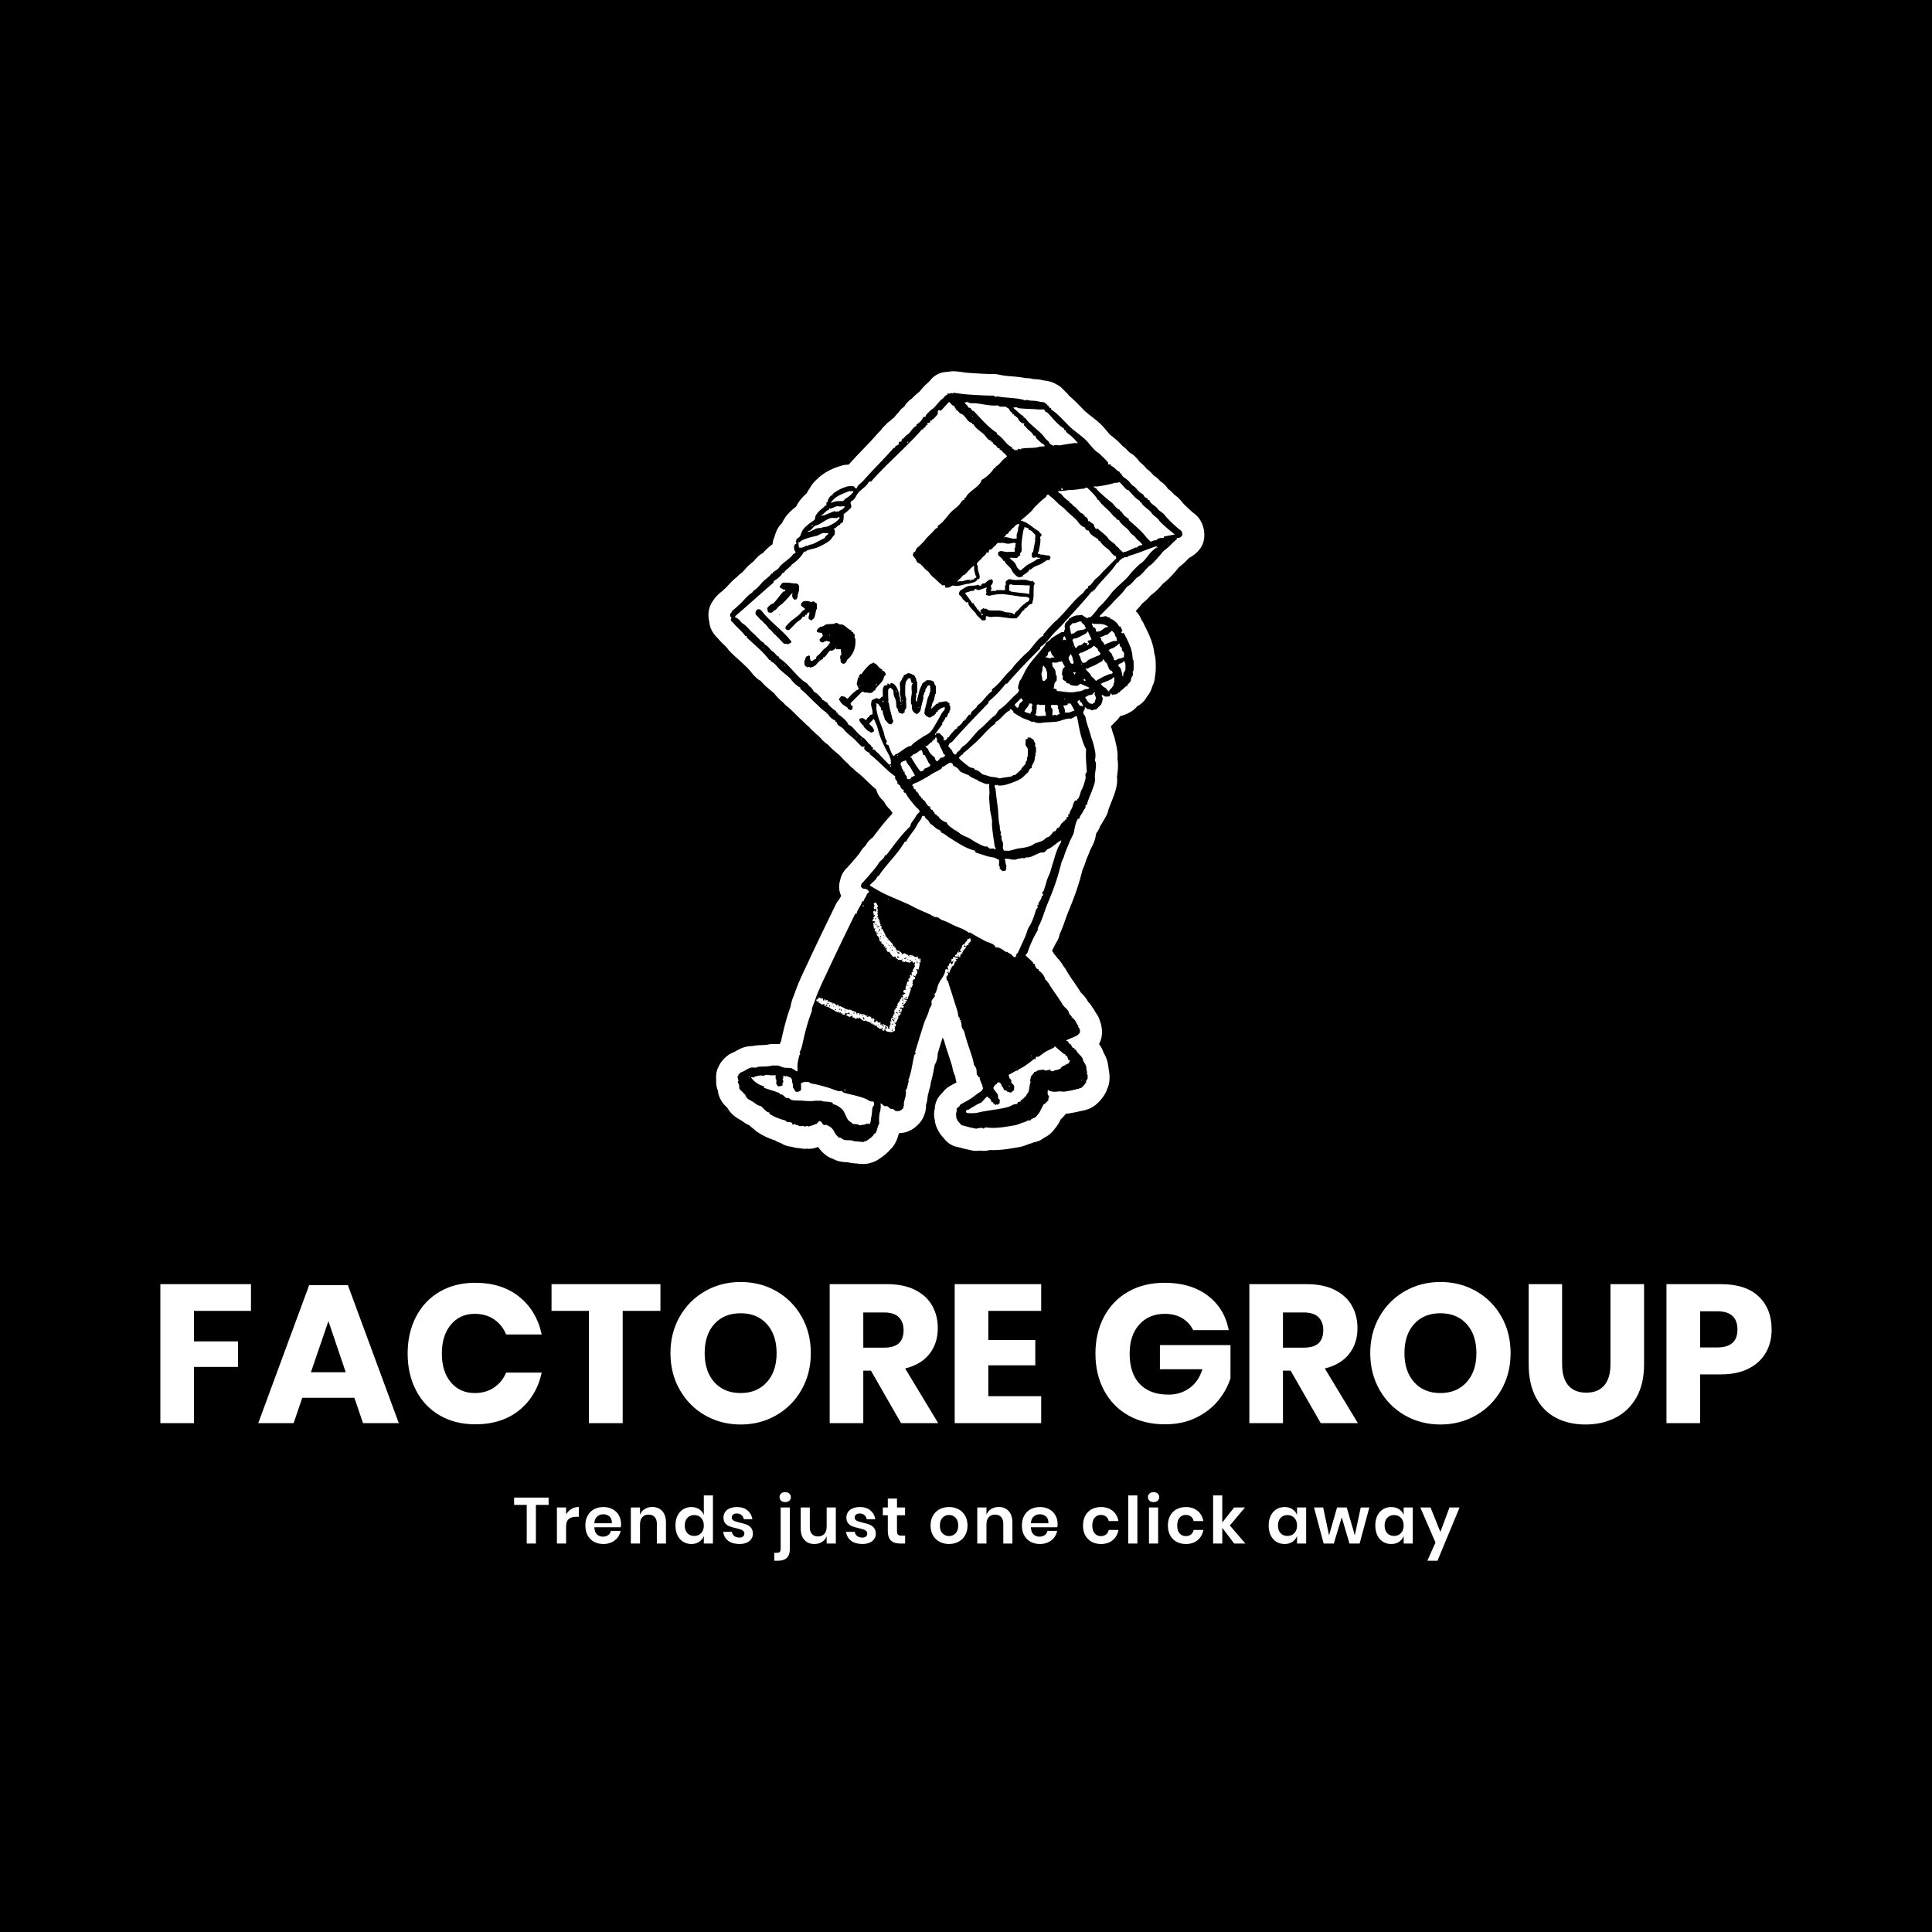
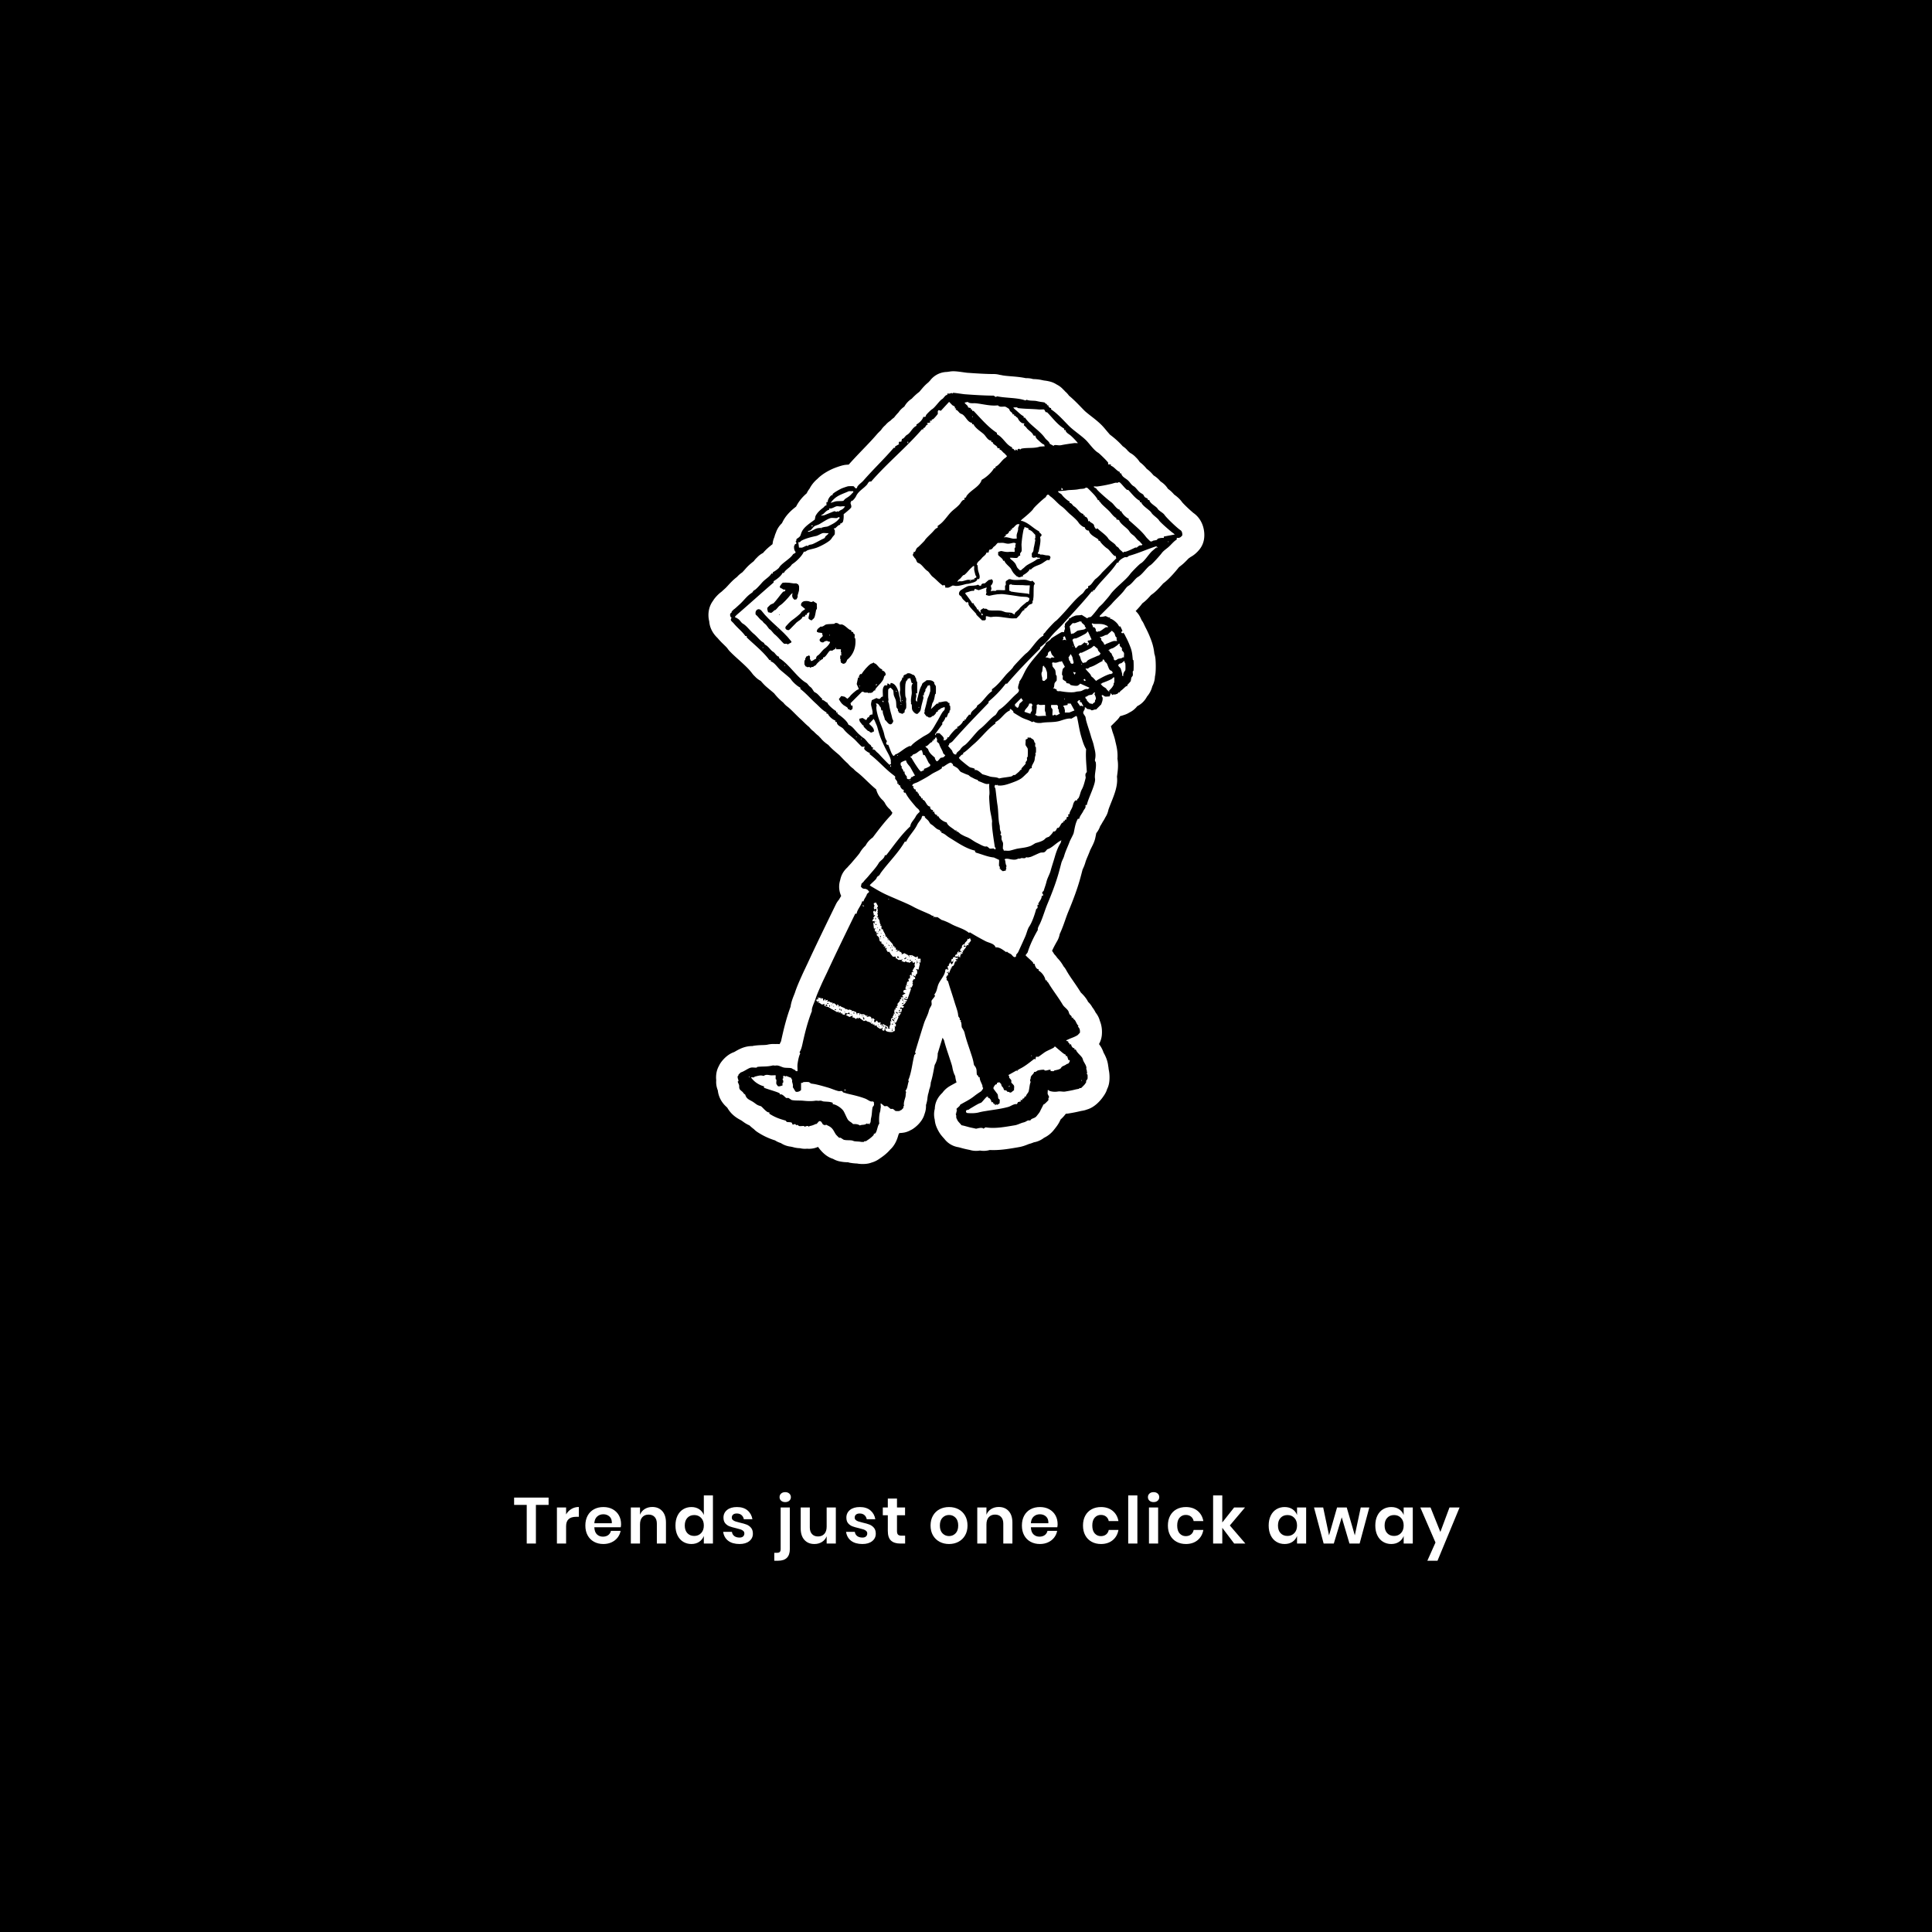
<svg xmlns="http://www.w3.org/2000/svg" version="1.1" preserveAspectRatio="none" width="500" height="500" viewBox="0 0 500 500">
  <rect width="100%" height="100%" fill="#000000" fill-opacity="1" />
  <svg viewBox="269.5 130.275 370.42 273.449" width="417" height="307.835" x="41.5px" y="96.082px" preserveAspectRatio="none">
    <defs />
    <style>.a6izo4zJpcolord1920e1a-7510-4632-a114-24c39a914965 {fill:#FFFFFF;fill-opacity:1;}.a6izo4zJpstrokeColor-strd1920e1a-7510-4632-a114-24c39a914965 {stroke:#D9D9D9;stroke-opacity:1;}.aa8XJEqJOh0filter-flood1920e1a-7510-4632-a114-24c39a914965 {flood-color:#FFFFFF;flood-opacity:0.31;}.aD6z1nYkhcolord1920e1a-7510-4632-a114-24c39a914965 {fill:#FFFFFF;fill-opacity:1;}.aD6z1nYkhstrokeColor-strd1920e1a-7510-4632-a114-24c39a914965 {stroke:#D9D9D9;stroke-opacity:1;}</style>
    <defs>
      <filter x="269.5" y="339.643" width="370.42" height="32.762" id="d1920e1a-7510-4632-a114-24c39a914965a8XJEqJOh" filterUnits="userSpaceOnUse" color-interpolation-filters="sRGB">
        <feMerge>
          <feMergeNode in="SourceGraphic" />
        </feMerge>
      </filter>
    </defs>
    <g opacity="1" transform="rotate(0 395.5 130.275)">
      <svg width="114" height="182.245" x="395.5" y="130.275" version="1.1" preserveAspectRatio="none" viewBox="49.959 19.998 100.091 160.009">
        <g transform="matrix(1 0 0 1 0 0)">
          <g>
            <path d="M147.692 48.455c-.447-.337-1.698-1.537-2.101-1.999-.535-.769-1.186-1.252-1.633-1.574a6.8 6.8 0 0 0-1.259-1.164 4.4 4.4 0 0 0-1.34-1.376 2 2 0 0 0-.205-.161 5.2 5.2 0 0 0-1.34-1.157c-.014-.022-.036-.037-.051-.059-.3-.344-.725-.842-1.34-1.267a7.6 7.6 0 0 0-.959-1.01c-.161-.139-.315-.256-.447-.359a4.7 4.7 0 0 0-.783-.952 4.3 4.3 0 0 0-1.186-.915q-.177-.166-.41-.366a4.4 4.4 0 0 0-1.061-.966c-1.215-1.398-2.797-2.497-2.811-2.504.176.095.264.176.271.176-.161-.139-.549-.6-.776-.871-.3-.359-.615-.739-.952-1.076-.659-.666-1.413-1.252-2.138-1.816-.49-.381-1.047-.82-1.325-1.098a54 54 0 0 1-.644-.659c-.71-.732-1.538-1.596-2.475-2.365a4.4 4.4 0 0 0-.644-.732c-.044-.037-.088-.073-.132-.117-.037-.044-.073-.088-.117-.132a6 6 0 0 0-.293-.293 4.4 4.4 0 0 0-1.288-.966 4.5 4.5 0 0 0-1.23-.564 8 8 0 0 0-1.193-.234l-.117-.015c-.131-.022-.263-.051-.439-.088-.688-.161-1.288-.183-1.684-.198h-.102a4.3 4.3 0 0 0-1.457-.183c-1.018-.22-2.05-.307-2.994-.381-.696-.059-1.413-.117-1.874-.22a4 4 0 0 0-.395-.066 4.5 4.5 0 0 0-1.208-.168h-.066c-1.245 0-3.009-.088-5.381-.264a20 20 0 0 1-.6-.081c-1.442-.198-2.123-.293-2.914-.146a5 5 0 0 0-.461.066q-.174 0-.381.022a4.38 4.38 0 0 0-3.089 1.75c-.11.11-.22.22-.329.344-.593.461-1.062 1.003-1.479 1.501-.124.146-.242.293-.366.425-.454.329-1.01.827-1.493 1.354a4.46 4.46 0 0 0-1.508 1.603 4.4 4.4 0 0 0-1.179 1.179 10 10 0 0 0-.879 1.025c-.307.22-.556.439-.754.644a4.3 4.3 0 0 0-1.003.886 4.5 4.5 0 0 0-.9 1.025c-.124.11-.249.227-.359.351a5 5 0 0 0-.373.381c-.908 1.062-1.896 2.094-2.943 3.177-.937.981-1.903 1.984-2.833 3.038-.439.022-.747.059-.754.059-.886.132-2.284.703-2.299.71-.556.234-2.152.966-3.265 2.116a6.4 6.4 0 0 0-1.589 1.977 4.5 4.5 0 0 0-.571.93c-.681.586-1.523 1.45-2.138 2.68-.981.754-2.16 1.801-2.848 3.346a4.6 4.6 0 0 0-1.223 1.896 5 5 0 0 0-.307.893c0 .022-.015.037-.022.059a4.2 4.2 0 0 0-.3.981q-.035.21-.059.41c-.608.476-1.31 1.04-1.911 1.772a4.3 4.3 0 0 0-1.245.952 4.3 4.3 0 0 0-.615.695 5 5 0 0 1-.19.154c-.403.322-.944.761-1.493 1.398a19 19 0 0 1-.659.725 5.2 5.2 0 0 0-1.062.922c-.783.593-1.34 1.208-1.779 1.684-.227.249-.425.469-.608.63l-.3.271c-.154.139-.329.308-.469.425-.827.6-1.428 1.42-1.486 1.501q-.09.13-.19.293a4.7 4.7 0 0 0-.739 1.494 5.17 5.17 0 0 0-.029 2.672c.081 1.12.578 2.299 1.684 3.361.461.549.915.996 1.289 1.354.315.307.608.593.739.791q.284.408.644.739c.059.066.124.132.183.191.461.447.952.893 1.457 1.347.988.893 2.006 1.816 2.628 2.658q.265.362.586.659c.337.366.739.681 1.186.915.022.022.044.051.066.073.227.263.512.585.857.915.146.139.512.447.93.798.234.191.615.513.857.725.476.622 1.12 1.288 1.838 1.86q.353.462.827.813c.439.329.922.812 1.472 1.362.432.432.864.864 1.325 1.281.146.131.286.271.425.41.329.322.717.703 1.179 1.076.264.344.578.652.93.908.307.337.644.637.988.9.117.147.242.278.381.403q.615.767 1.559 1.391c.6.688 1.23 1.216 1.75 1.655.176.146.344.286.512.439.095.095.249.257.41.425.491.512.886.922 1.281 1.252.271.337.608.667 1.003.966.037.03.073.051.11.081q.306.352.688.637c.644.476 1.289 1.098 1.977 1.757.6.579 1.223 1.171 1.918 1.75.007.015.022.036.029.051a4.34 4.34 0 0 0 1.289 2.131l.154.154c.081.11.161.22.249.329a4.2 4.2 0 0 0 1.106 1.42c.154.227.315.447.469.652-.066.125-.132.249-.198.388-1.325 1.362-2.489 2.899-3.536 4.283-.081.11-.161.212-.242.322-.6.41-1.098.959-1.435 1.618a6 6 0 0 0-1.164 1.45c-.146.249-.688.878-1.01 1.259-.227.264-.447.52-.644.754-.088.11-.176.197-.256.286-.161.176-.366.388-.586.651-.395.366-1.047 1.04-1.362 2.13-.044.139-.08.3-.117.469a4.38 4.38 0 0 0 .205 3.17c-.022.044-.051.08-.073.124q-.156.25-.344.601a4.4 4.4 0 0 0-.659.988l-.593 1.216c-1.764 3.631-3.434 7.057-5.125 10.718-.146.308-.293.615-.439.93-.242.498-.476.996-.695 1.486l-.037.088c-.454 1.01-1.018 2.269-1.376 3.397-.037.102-.088.227-.139.359-.278.688-.615 1.53-.739 2.475-.857 2.314-1.406 4.605-1.874 6.75-.029.125-.044.197-.059.249a4 4 0 0 0-.264.534 5 5 0 0 0-.886-.015 5.3 5.3 0 0 0-1.537.117c-.264.059-.491.073-.966.088-.432.014-.974.029-1.625.11a3.4 3.4 0 0 0-.476.088c-.293 0-.63.022-1.003.088-1.054.19-1.852.644-2.438.981q-.13.076-.271.154c-1.786.608-2.826 2.343-2.855 2.402a4 4 0 0 0-.205.395 4.5 4.5 0 0 0-.447 1.164 5.2 5.2 0 0 0-.095 1.713c-.007.117-.015.234-.015.358 0 .71.168 1.259.337 1.699.059.542.227 1.288.696 2.072a5.6 5.6 0 0 0 1.12 1.318c.037.051.081.095.124.146.842 1.472 2.072 2.13 2.672 2.453.051.029.11.059.154.088.103.066.176.125.242.168.373.278.791.564 1.384.82.234.227.542.498.9.762q.339.351.754.615a13.8 13.8 0 0 0 3.507 1.647c.322.212.71.403 1.171.542a4.5 4.5 0 0 0 2.043.725c.117.03.242.059.366.081a5.3 5.3 0 0 0 1.435.227c.461.11.937.154 1.435.102a4.46 4.46 0 0 0 2.226-.366c.059.088.124.183.198.271.857 1.113 1.808 1.837 2.826 2.145.351.197.783.395 1.31.505a8.4 8.4 0 0 0 1.713.183c.168.051.359.102.578.132.447.073.827.095 1.106.117.081 0 .154 0 .22.015.322.059.695.088 1.062.088s.739-.029 1.054-.088c.22-.037.498-.11.805-.227q.174-.044.337-.11c.6-.22 1.025-.52 1.318-.732.381-.249 1.31-.894 2.035-1.75 1.106-1.018 1.479-2.328 1.677-3.031a6 6 0 0 0 .161-.308c.432-.015.82-.066 1.098-.125.344-.08.747-.212 1.171-.454q.198-.088.373-.197c.08-.044 1.918-1.171 2.445-3.038 0-.015 0-.022.007-.037.22-.564.322-1.179.293-1.794 0-.007 0-.022.007-.029.044-.147.088-.293.124-.447.124-.454.161-.849.183-1.135.037-.154.059-.315.081-.476.132-.41.205-.769.256-1.018l.015-.065c.176-.447.278-.908.3-1.369.307-.996.483-1.94.644-2.804.051-.263.095-.513.146-.762a4.43 4.43 0 0 0 .608-2.306c.322-1.061.652-2.138.988-3.199.103.205.205.374.286.505.271 1.069.6 2.043.893 2.921q.177.53.344 1.047l.124.373c.124.381.249.776.3 1.018.102.549.22 1.186.6 1.889.03.286.081.622.183.989.029.095.051.183.088.278a25 25 0 0 1-.505.278c-.205.117-.417.227-.622.344-.366.205-1.127.637-1.728 1.486-.564.527-1.493 1.581-1.537 3.244a.1.1 0 0 1-.015.044 4.4 4.4 0 0 0 .007 2.145c.015.191.044.41.095.644.212 1.018.915 2.08.922 2.087.278.425.593.762.813 1.01.044.044.088.096.124.139a4.4 4.4 0 0 0 2.745 1.655c.139.022.373.088.615.154a18 18 0 0 0 1.457.351c.139.029.278.051.395.088.791.22 1.479.176 1.962.095.652.11 1.325.081 1.977-.11 1.918.096 3.734-.212 5.367-.49l.498-.088c.761-.125 1.377-.374 1.823-.549q.111-.044.212-.088c.395-.095.725-.22 1.003-.337.154-.03.315-.059.483-.11a4.5 4.5 0 0 0 1.56-.798 5.6 5.6 0 0 0 2.064-1.684l.11-.139c.293-.366.739-.93 1.061-1.633.037-.088.081-.168.125-.256a7.4 7.4 0 0 0 1.04-1.142c.197-.014.41-.029.629-.073a30 30 0 0 0 2.445-.491l.095-.014c.125-.022.249-.044.395-.073a4.3 4.3 0 0 0 .703-.205q.021-.002.044-.014c1.544-.447 2.687-1.831 3.097-2.394.513-.703.776-1.186.93-1.72.147-.286.278-.63.366-1.047.168-.761.161-1.955-.015-2.753q-.002-.031-.015-.073c-.007-.081-.022-.161-.036-.242a4 4 0 0 0-.081-.549c-.124-1.237-.674-2.226-.937-2.701a5.5 5.5 0 0 0-.761-1.501c-.051-.073-.11-.146-.161-.22a4.5 4.5 0 0 0 .571-1.779c.11-1.171-.08-2.13-.395-2.899a4.4 4.4 0 0 0-.849-1.669 6 6 0 0 0-.447-.769c-.073-.11-.154-.212-.227-.308a4.3 4.3 0 0 0-.849-1.091 5 5 0 0 0-.315-.549c-.418-.622-.871-1.061-1.149-1.332a46 46 0 0 0-1.435-2.167c-.469-.681-.915-1.325-1.296-1.969-.036-.066-.081-.132-.117-.191a4.4 4.4 0 0 0-.651-.974 7.6 7.6 0 0 0-1.267-1.699 5 5 0 0 0-.63-.769 5 5 0 0 0-.417-.651c.278-.608.622-1.274 1.032-1.977a4.4 4.4 0 0 0 .52-1.443l.073-.146c.403-.871.725-1.779 1.032-2.658.197-.564.388-1.098.556-1.515 1.098-2.628 1.86-4.729 2.394-6.596.183-.644.366-1.354.549-2.064q.047-.088.081-.176a8.4 8.4 0 0 0 .49-1.274c.096-.359.286-.805.491-1.281.168-.403.337-.805.483-1.208l.205-.41c.337-.666.659-1.288.82-2.035q.075-.339.139-.667c.022-.102.037-.205.059-.3.337-.41.608-.886.783-1.406.139-.212.329-.513.52-.879q.297-.43.505-.871c.308-.461.527-.989.644-1.559.073-.249.337-.915.513-1.362.732-1.823 1.42-3.551 1.215-5.315.015-.131.036-.263.051-.403.11-.812.263-1.925.044-3.221.102-1.34-.161-2.416-.344-3.192-.036-.146-.073-.292-.102-.447-.131-.6-.307-1.105-.447-1.515-.059-.168-.117-.329-.161-.498-.081-.3-.176-.608-.271-.923.059-.051.117-.11.176-.168l1.039-1.039c.249-.242.461-.52.644-.82.073-.015.146-.037.227-.059.124-.03.3-.088.556-.176a4.4 4.4 0 0 0 1.142-.527 4.1 4.1 0 0 0 1.179-.849c.124-.117.234-.249.337-.381l.029-.03q.65-.318 1.157-.835c.329-.329.6-.703.805-1.105a4.9 4.9 0 0 0 1.069-2.065 4.65 4.65 0 0 0 .535-1.992c.051-.212.088-.439.11-.659.088-.93.059-2.123 0-2.797a4.6 4.6 0 0 0-.234-1.142 10.5 10.5 0 0 0-.556-2.497 21 21 0 0 0-1.098-2.548c-.102-.197-.205-.395-.307-.615q-.024-.052-.059-.117a4.4 4.4 0 0 0-.535-.959l-.241-.512a4.4 4.4 0 0 0-.974-1.355c.293-.3.593-.622.886-.966a10 10 0 0 0 .461-.586c.74-.527 1.266-1.127 1.647-1.552.036-.037.073-.08.102-.117.922-.615 1.625-1.406 2.153-1.999.117-.124.22-.256.322-.359 1.215-.871 2.665-2.636 3.155-3.251.088-.081.183-.146.271-.22.271-.212.527-.417.739-.615q.351-.332.681-.674c.102-.11.241-.249.322-.322q.165-.099.308-.22c.608-.322 1.215-.798 1.786-1.486.534-.637.871-1.42.981-2.24.213-1.611-.263-3.946-2.277-5.271l-.03-.059Zm-33.421 21.831c.125-.198.249-.359.366-.498-.147.19-.271.358-.359.49l-.007.007Z" data-color="1" style="fill:#FFFFFF;fill-opacity:1;" />
            <path d="m99.021 140.466-.139-.065c0-.088.132-.066.139-.066v.139-.007Z" />
            <path d="M98.882 139.214c-.198.242-.271.286-.417.622-.029.073.022.183 0 .205h-.278l.139.205-.139.139.278.344h-.278l.066.278-.205-.418-.278.205c-.007 1.047-.974 1.962-1.384 2.914-.286.651-.293 1.508-.835 2.079l.139.278c0 .139-.666.864-.696.974-.059.22.059.615 0 .835-.08.3-.41.644-.556 1.245-.19.812-.71 1.676-.974 2.496-.608 1.897-1.215 3.902-1.801 5.828l.139.278-.278.278c-.454 1.772-.556 3.5-1.245 5.132l.139.139c-.286.579-.22 1.457-.695 1.94l.139.278c-.124.41-.066.703-.139.974-.168.629-.432 1.296-.278 1.801-.205.117-.102.278-.139.417-.007.037-.417.447-.483.483-.029.014-.095-.022-.139 0-.059.029-.088.124-.139.139-.124.03-.725.03-.835 0-.044-.015-.395-.373-.556-.417-.117-.03-.3.029-.417 0-.073-.022-.615-.535-.696-.557-.154-.044-.403.044-.556 0-.095-.029-.556-.498-.761-.556-.037.278.059.652 0 .9-.081.366-.015.447-.139.835-.22.667-.212 1.904-.139 2.358-.388.388-.439 1.749-.9 2.013-.066.036-.183-.03-.205 0s.037.139 0 .205c-.168.3-.9.879-1.179 1.04-.103.066-.329.241-.417.278-.081.029-.19-.022-.278 0-.059.014-.088.131-.139.139a2.4 2.4 0 0 1-.556 0c-.505-.095-.922-.059-1.384-.139-.066-.007-.351-.125-.417-.139-.586-.102-1.032 0-1.662-.139-.11-.022-.534-.344-.696-.418-.066-.029-.183.03-.278 0-.044-.015-.549-.527-.622-.622-.22-.286-.461-.82-.695-1.113-.425-.527-.776-.608-1.318-.9l-.278.139c-.066-.154-.242-.117-.278-.139-.264-.168-.344-.835-.835-.696-.11.03-.395.461-.556.556-.029.015-.095-.022-.139 0-.476.22-.703.322-1.245.418-.051.007-.095.139-.139.139s-.088-.132-.139-.139c-.388-.066-.659.139-.696.139-.044 0-.088-.132-.139-.139-.293-.051-.696.059-.974 0-.154-.036-.417-.418-.556-.139l-.278-.278-.483.139-.205-.418c-.278-.117-.717-.073-.974-.139-.073-.022-.198-.257-.278-.278-1.245-.344-2.145-.666-3.258-1.384v-.278c-.505.176-1.464-1.171-1.735-1.245-.82-.227-.864-.395-1.523-.835s-1.332-.542-1.596-1.457c-.029-.11-.249-.125-.417-.417-.124-.22-.556-.469-.696-.696-.183-.3-.08-.564-.139-.835-.022-.096-.278-.652-.278-.696s.124-.08.139-.139c.059-.213-.227-.564-.139-.974.015-.051.11-.081.139-.139.022-.044-.015-.11 0-.139.037-.066.454-.476.483-.483.71-.205 1.486-.864 2.079-.973.322-.059.761.036 1.113 0 .051 0 .088-.132.139-.139 1.113-.139 1.874 0 3.053-.278.242-.059.403.051.696 0 .571-.095 1.171.337 1.662.418.534.088 1.098.014 1.523.139.073.022.205.176.556.278.124.037.271.425.622.278.029-.424-.044-.9 0-1.318.059-.556.271-1.75.556-2.219l-.139-.278c.293-.461.439-.996.556-1.523.512-2.35 1.069-4.59 1.94-6.794-.139-.483.498-1.742.696-2.357.3-.944.82-2.087 1.245-3.053.344-.769.739-1.567 1.113-2.357 1.867-4.034 3.741-7.855 5.688-11.86h.278c.117-.857.93-1.611 1.113-2.497h.278c.132-.542.542-.915.696-1.457.029-.088.337-.293.417-.418v-.139c-.124-.088-.227-.278-.344-.344l-.278-.139c-.198-.052-.454 0-.695-.139-.117-.066-.227-.256-.344-.344.095-.176.095-.41.139-.556.022-.081.329-.293.417-.418.271-.381.608-.666.974-1.113.644-.783 1.611-1.801 2.079-2.636.286-.513 1.135-.857 1.245-1.596h.278c1.42-1.815 3.06-4.195 4.854-5.827.088-.805.739-1.267 1.113-2.013.19-.374.512-.652.835-.974-.154-.066-.117-.242-.139-.278-.139-.22-.505-.469-.696-.696-.754-.908-1.625-1.866-2.079-2.84h-.278l-.139-.344.139-.205c-.439-.03-.798-.571-.835-.974h-.278v-.278h-.278c.212-.454-.366-.857-.417-1.04-.029-.117.029-.3 0-.417-.015-.051-.615-.505-.761-.622-1.493-1.186-2.782-2.701-4.371-3.88v-.278c-.227-.03-.578-.278-.761-.418-.205-.154-.417-.366-.344-.622l.139-.205c-.19-.03-.461.044-.622 0-.103-.03-1.281-1.303-1.523-1.523-.725-.659-1.559-1.237-2.152-2.013-.41-.542-1.362-.637-1.384-1.457h-.278v-.279c-.571-.205-1.296-.82-1.523-1.383h-.278v-.278c-.783-.373-1.45-1.171-2.152-1.801-1.091-.988-2.013-2.079-3.119-2.914v-.278c-.681-.286-1.684-1.281-1.94-1.735-.124-.213-1.83-1.574-2.152-1.874-.608-.571-1.208-1.53-1.874-1.662V78.3h-.278c-1.245-1.705-3.104-3.148-4.576-4.575v-.278h-.278c-.659-.952-1.559-1.596-2.357-2.563-.3-.366-.857-.608-.417-1.113-.271-.176-.366-.52-.278-.835.015-.066.212-.183.278-.278.022-.037-.022-.11 0-.139.073-.095.403-.439.483-.483.161-.088.827-.717 1.113-.974.915-.82 1.442-1.691 2.497-2.357.242-.154.132-.337.556-.556.315-.161 1.149-1.098 1.457-1.457.652-.754 1.501-1.149 1.94-1.874h.278v-.278c.256-.066 1.135-.703 1.245-.9.476-.857 2.233-1.779 2.775-2.636.139-.22.41-.198.556-.417v-.139c-.293-.308-.351-.835-.278-1.245.007-.051.212-.124.139-.344h.278c-.015-.11.022-.242 0-.344-.015-.051-.139-.095-.139-.139s.124-.081.139-.139c.051-.183-.059-.315.205-.483.776-.498.578-.586.9-1.318.454-1.047 1.757-1.823 2.636-2.497l.139-.695c.381-.761.966-1.252 1.596-1.735.212-.168.329-.476.622-.417v-.695h.278c-.103-.403.417-1.193.761-1.384.066-.037.183.029.205 0s-.037-.139 0-.205c.154-.278 1.508-1.025 1.874-1.179.227-.095 1.076-.388 1.245-.417.19-.029.959-.044 1.113 0 .139.037.329.483.556.417.183-.081.183-.308.205-.344.388-.549.827-.769 1.245-1.245 2.035-2.328 4.18-4.349 6.098-6.589h.278v-.278l.835-.483-.139-.139.139-.344h.417l.139-.556c.498-.081.556-.564 1.04-.835.71-.395 1.032-1.435 1.874-1.801v-.278c.505-.264 1.23-.915 1.384-1.523h.344c.19-.095.168-.271.205-.344.11-.212.996-1.076 1.179-1.179.63-.351 1.545-1.786 2.079-2.079.337-.183.608-.857 1.04-.835v-.278c.154-.015.337.029.483 0 .124-.022.439-.205.556 0 .044 0 .081-.124.139-.139.146-.044 2.042.256 2.357.278 1.969.146 4.173.278 5.827.278l.418.278.278-.139c1.764.373 4.151.256 5.689.835l.278-.139c.674.271 1.413.124 2.079.278.271.066.483.102.695.139.271.044.564.066.835.139.124.037.22.381.483.278v.278h.278c-.029.286.271.586.556.556v.278c1.303.835 2.577 2.306 3.602 3.331.944.944 2.526 1.969 3.471 2.914.622.622 1.588 2.028 2.423 2.496.234.132 1.955 1.808 2.014 2.013.029.088-.015.234 0 .344h.556v.278c.651.168 1.171 1.069 1.801 1.245v.278h.278c.154.717.82.952 1.318 1.384s.667.923 1.245 1.245c.352.198.776.871 1.245 1.245.3.242.622.286.762.622.278.659.798.329.835.9h.278c.11.717 1.413 1.281 1.662 1.735s1.127.842 1.384 1.245c.358.556 2.562 2.68 3.258 3.119.3.19.388.71.344 1.04-.337.403-.556.571-1.113.483v.344c-.601.366-1.055.959-1.596 1.457-.41.381-1.091.798-1.457 1.318-.227.322-1.882 2.196-2.292 2.431-.651.359-1.581 1.845-2.496 2.357-.564.322-1.164 1.369-1.94 1.801-.373.212-.71.791-1.039 1.179-.739.871-1.721 1.72-2.357 2.497l-2.357 2.357c-.059.308.131.205.344.205.322 0 .791-.154.835-.139.249.066.571.352.9.278v.278s.131-.029.205 0c.571.242 1.406.945 1.596 1.523h.278l.417.9-.278.278c.212.278.286.242.556.066-.073.227.096.249.139.344.139.3.278.571.417.835.293.571.63 1.369.835 1.94.315.9.315 1.413.417 2.357 0 .051.132.088.139.139.044.579.051 1.509 0 2.079 0 .051-.132.088-.139.139-.029.256.051.6 0 .835-.007.051-.249.344-.278.418-.059.168-.088.513-.139.695-.051.168-.601.666-.696.835-.036.066.029.183 0 .205s-.139-.037-.205 0c-.22.125-.688.63-.974.835-.403.286-.286.359-.344.418-.029.029-.139-.037-.205 0-.096.051-.205.256-.278.278-.168.051-.33.117-.418.139-.183.051-.424-.095-.556.139l-.418-.418v.278l-.205.418c-.278-.037-.651.059-.9 0-.066-.015-.513-.395-.622-.278-.11.241.132.439.139.483.08.535-.139.944-.278 1.384l-1.04 1.039c-.366-.081-.608.22-.974.139-.051-.015-.08-.125-.139-.139-.191-.059-.505-.081-.696-.139-.117-.037-.22-.374-.483-.279.139.535-.388.674-.278 1.179.029.124.351.534.417.695.059.147.096.52.139.696.271 1.047.695 2.174.973 3.192.168.608.418 1.186.557 1.801.227 1.047.527 1.831.278 2.914-.081.344.124.483.139.556.205 1.127-.293 2.423-.139 3.331.183 1.061-1.428 4.063-1.662 5.337h-.278c.139.615-.212.747-.417 1.179-.264.571-.725 1.01-.835 1.596h-.278c-.527.944-.615 1.86-.835 2.841-.073.344-.666 1.354-.835 1.801-.352.966-.835 1.896-1.113 2.914-.102.366-.432.908-.556 1.383a96 96 0 0 1-.556 2.079c-.578 2.035-1.42 4.203-2.218 6.106-.513 1.222-.966 2.819-1.523 4.019-.154.322-.578 1.018-.418 1.245-.82 1.42-1.61 3.017-2.079 4.576l-.417.556c0 .117 1.369 1.245 1.523 1.523.036.066-.03.183 0 .205h.278c.095.41.337 1.106.835 1.113v.279c.615.3 1.296 1.23 1.383 1.94h.278c-.08.271.183.322.278.483.915 1.56 2.021 2.914 2.914 4.437.263.454.776.746 1.113 1.244.095.139.183.557.278.696.168.257.534.337.418.762l.278-.139c-.066.3.271.41.417.622.22.337.359.813.696 1.113l-.139.139c.403.329.461.754.418 1.245-.168.131-.322.373-.483.483-.468.308-1.047.505-1.522.696l-.762.344c.081.22.403.19.418.205.029.029-.037.139 0 .205.088.161.358.212.278.483l.278-.139c.044.381.3.849.695.835v.278h.278c.183.579.879 1.084 1.245 1.596.147.205.205.556.278.696.264.527.783 1.193.557 1.662.212.11.095.286.139.418.146.454-.044.403 0 .556.015.059.125.088.139.139.029.139.029.696 0 .835-.007.052-.234.33-.278.418-.03.066.029.183 0 .278a8 8 0 0 1-.279.418c-.073.102-.71.746-.761.761-.088.022-.198-.029-.278 0-.059.015-.088.125-.139.139-.263.059-.432.073-.695.139-.703.183-1.347.293-2.079.418-.483.08-.937-.102-1.523 0a3.45 3.45 0 0 1-1.662-.139c-.08-.029-.117-.212-.344-.139.03.241-.044.534 0 .761.022.102.315.564.278.696-.234.132-.088.366-.139.556-.015.051-.659.688-.762.761-.19.139-.175-.014-.344.344-.168.359-.381.732-.557 1.113-.139.307-.483.695-.695.973-.293.388-.659.418-1.04.622-.095.051-.205.257-.278.278-.117.03-.3-.029-.417 0-.3.081-.418.286-.974.418-.52.125-1.127.461-1.662.556-1.999.329-4.027.739-5.96.418l-.417.278c-.271-.395-1.413.029-1.523 0-.395-.11-.849-.176-1.245-.278-.593-.147-1.105-.322-1.662-.418-.205-.278-.586-.637-.762-.9a10 10 0 0 1-.278-.556c-.059-.263.036-.556-.139-.835.205-.117.102-.278.139-.418.03-.102.263-.095 0-.278l.139-.139-.139-.139c0-.073.6-.534.696-.696.124-.22-.066-.11.344-.344.878-.498 1.684-.886 2.496-1.522.454-.359.879-.652 1.384-.974.161-.102.534-.601.483-.762-.212-.11-.095-.286-.139-.417-.175-.549-.585-1.127-.556-1.735h-.278c.103-.264-.241-.366-.278-.483-.125-.461.044-.988-.278-1.523s-.271-.161-.417-.973c-.117-.659-.352-1.318-.556-1.94-.41-1.281-.915-2.592-1.245-4.019-.117-.49-.527-1.003-.556-1.113-.096-.337 0-.966-.279-1.245l.139-.205h-.278c-.015-.11.029-.263 0-.344-.022-.066-.263-.366-.278-.417-.059-.286-.059-.505-.139-.835-.161-.666-.373-1.215-.556-1.801a137 137 0 0 0-.834-2.636 48 48 0 0 1-.556-1.801c-.022-.08-.256-.197-.278-.278-.051-.183.095-.424-.139-.556l.278-.278-.139-.139.278.066v-.556h.278c.059-.271.242-.739.417-.973 0 0 .139.022.139-.066l-.139-.066c.19-.263.19-.176.344-.278.33-.212.191-1.025.762-.974v-.139h-.205l-.066-.278.278.065.278-.344-.418.066-.344-.205-.344.139v.279h-.278c.029.205 0 .395-.139.556l.556-.066-.344.622-.278-.278.066-.278.007.044Zm.828-111.785c.088-.373-.366-.454-.483-.556-.249-.212-.454-.476-.696-.695l-1.662 1.801-.417-.139c-.337.19-.139.512-.205.761-.029.11-.725.915-.9 1.04-.117.081-.432.059-.344.417l-.344-.139.066.417-.695.139.278.278c-.549-.044-.49.754-.974.696v.278h-.278c-3.243 3.741-6.845 6.626-10.264 10.542-.527-.132-.637.403-.835.622-.798.893-1.713 1.267-2.218 2.357-.11.234-.512.761-.761.9-.066.037-.183-.029-.205 0-.015.015.037.278-.139.344 0 .322.242.608.139.974-.059.22-1.296 1.215-1.523 1.384.029.556 0 1.04-.139 1.523-.037.117-.403.417-.556.344v.278c-.388-.029-.761.542-1.04.695-.066.037-.183-.029-.205 0-.073.22.132.293.139.344.029.161.029.681 0 .835s-.322.425-.417.556c-.19.271-.315.512-.622.761-.608.49-1.757 1.098-2.496 1.384-.608.242-1.398.351-1.94.556-.234.088-.432.381-.761.278-.3.82-1.523 2.006-2.292 2.497a1 1 0 0 0-.205.205c-.286.498-1.289.996-1.523 1.596h-.278c-.256.608-1.215 1.325-1.801 1.662v.278c-2.394 2.05-4.949 4.378-7.277 6.377-.103.088-.447.403-.483.483-.132.278.307.19.344.344.593.227.769.842 1.245 1.113.747.424 1.442 1.464 2.218 2.079.527.418 1.215 1.34 1.801 1.662.381.213.176.344.556.556.615.344 1.018 1.106 1.523 1.384.388.212.615.878 1.179.974v.278c1.955 1.127 3.675 3.99 5.476 4.993.293.161.469.579.835.835.483.344.578.944.974 1.113.52.22.988.93 1.457 1.318l-.139.205c.381-.051.578.234.9.418.417.234.227.131.344.344.198.351 1.296 1.325 1.662 1.457v.278h.278v.278c.739.498 1.947 1.42 2.218 2.218.871.3 1.362 1.252 2.152 1.94.242.212.674.6.835.696.52.292.981 1.164 1.384 1.383.256.139.22.644.622.556l-.139.418c.447-.096.6.307.9.556.41.337.439.403.761.761.212.234 1.618 1.699 1.735 1.736.161.051.242-.117.344-.205l-.066-.344c.139-.461-.373-1.413-.622-1.874a28 28 0 0 1-1.384-2.914c-.264-.659-.52-1.574-.696-2.218-.102-.381-.395-.952-.556-1.384-.029-.08-.212-.117-.139-.344l-.974 1.039c.469.49 1.076.864.974 1.596-.227-.073-.286.124-.344.139-.447.096-.454-.11-.695-.278-.037-.022-.11.022-.139 0-.139-.102-.835-.783-.9-.9-.037-.066.029-.183 0-.205-.059-.059-.132.059-.417-.344-.242-.344-.52-.535-.417-1.04l.622-.139.696.417c.22-.131.205-.439.417-.556.066-.036.183.03.205 0s-.037-.139 0-.205c.132-.234.425-.41.695-.344-.022-.197.029-.432 0-.622-.066-.417-.227-.959-.278-1.245-.066-.395.059-.71.139-1.039l.9-.418c.124-.036.359.227.695.139.154-.044.337-.527.622-.418.059-.864-.256-1.801.483-2.357.117.183.19.081.417 0 .183-.066-.095-.154-.066-.278.307-.051.439.051.622.278l.139-.418c.776.037 1.179.769 1.457 1.457.154.381.183.717.278 1.113.066.278.234.564.139.973l.278.483-.139-.622c.124-.579-.293-1.12-.139-1.801.103-.454-.103-1.208 0-1.662.059-.256.542-.674.417-1.039h.278c-.088-.513.234-.542.622-.696.059-.022.088-.125.139-.139.476-.102.739.059 1.113.278.037.022.11-.022.139 0 .073.044.307.278.344.344.015.029-.022.095 0 .139.029.059.117.088.139.139.088.22.059.659.278.835v2.291h-.278c.198.52.044.776 0 1.179-.022.242.022.418.278.483v-.483c.322-1.003.366-1.926.974-2.914.022-.036-.022-.11 0-.139.234-.359.637-.469.9-.762.659-.036 1.186-.059 1.596.483-.11.257.249.542.278.696.059.257.037 1.23 0 1.523 0 .051-.132.088-.139.139-.11.622-.183 1.259-.556 1.801l-.278 1.179 1.179-1.113h.344v-.278c.542.066 1.186-.292 1.735-.139.117.029.227.381.483.278.015.154-.029.344 0 .483.007.051.132.088.139.139.022.197.037.644 0 .835-.007.051-.117.081-.139.139-.029.081.022.191 0 .279-.022.08-.256.197-.278.278-.088.315-.198.476-.278.761h-.278c-.051.425-.388.82-.696 1.179l.139.139-1.523 2.079c.059.549.161-.154.344-.205h.556c.351.403 1.179.923.761 1.457l.483-.065c.168-.183.403-.293.344-.557h.278c.168-.395 1.208-1.588 1.596-1.8.066-.037.176.022.205 0l-.139-.279c.454-.124 1.127-.79 1.245-1.244h.278v-.278h.278c.029-.359.439-.644.622-.974h.344c-.03-.666.878-1.069 1.244-1.596.03-.044 0-.22.205-.344 1.047-.666 1.823-2.152 2.84-2.774v-.418c1.055-.71 1.955-1.86 2.775-2.84.41-.491 1.383-1.318 1.523-1.662.073-.183 2.299-2.518 2.562-2.701 1.098-.776 2.248-3.016 3.536-3.609-.066-.513.226-.417.417-.761.11-.205 1.801-2.035 2.013-2.153.257-.146 1.216-1.186 1.596-1.596 1.245-1.34 2.409-2.884 3.814-3.953.403-.307.601-1.069 1.179-1.113v-.417c.71-.139 1.01-1.113 1.596-1.523.271-.19 1.061-.966 1.179-1.179l2.914-2.914c-.059-.103-.117-.469-.139-.483-.03-.029-.139.037-.205 0-.447-.249-1.076-1.274-1.523-1.523-.263-.146-1.318-1.091-1.457-1.523h-.278c.036-.183-.051-.315-.205-.417-.659-.425-1.596-.871-1.735-1.662-.388.08-.82-.322-.835-.696-.322.103-1.098-.637-1.244-.9-.22-.395-1.106-1.193-1.596-1.596-.651-.534-1.171-1.215-1.801-1.662-.835-.593-1.515-1.508-2.357-2.079-.095-.066-.212-.256-.278-.278-.461-.132-.432.388-.696.556-.381.242-2.218 1.918-2.423 2.292-.227.417-1.625 1.596-2.153 2.013-.124.095-.3.264-.344.417.227-.037.424.059.622.139 1.039.41 1.881 1.296 2.774 1.801.418.234.227.132.344.344.125.227.527.322.418.695l-.278.278c.212.791-.096 1.918-.278 2.914-.007.059-.249.242-.139.483.242-.11.461.139.483.139.535-.037.579.044 1.113.139.256.044.783-.059.9.344.073.256-.176.373-.139.622-.154.022-.344-.029-.483 0-.176.044-.9.578-1.113.696-.769.432-1.596.512-2.218 1.245l-.205-.139c-.117.469-.937 1.04-1.384 1.245v.278c-.337-.059-.549.22-.9.139-.051-.015-.08-.11-.139-.139-.044-.022-.11.015-.139 0-.125-.073-.659-.622-.761-.761a7 7 0 0 1-.418-.696c-.197-.476-1.186-1.076-1.383-1.735h-.278c.08-.403-.9-.93-.974-1.179-.044-.161.029-.432 0-.622.286-.015.454-.212.761-.139.556.132 1.047.22 1.523.139.213-.037.996.044 1.04 0 .022-.242-.037-.527 0-.761.007-.051.131-.088.139-.139.037-.234-.102-.52.139-.696-.154-.22-.366-.256-.622-.205s-.447.095-.696.139c-.513.088-.922-.11-1.245-.139-.358-.037-.746.022-1.113 0-.227.161-.476.571-.695.695-.322.183-.264.373-.557.556a1.3 1.3 0 0 1-.483.139l-.139.556h-.418c-.117.549-.659.739-.974 1.179-.293.41-.893.674-.973 1.245.014.059.124.088.139.139.081.403.044.739.139 1.113.065.264.234.717.278.974.051.278.036.6-.205.761l-.205-.139c-.102.703-1.018.783-1.596.974-.322.103-.468.044-.835.139-.651.176-1.771.512-2.357.278h-.278c-.198.139-.674.388-.835.417-.183.037-.425-.022-.622 0v-.344l-.205-.205-.278.139c-.783-.542-1.369-1.267-2.079-1.801-.307-.234-.71-.944-.974-1.113-.747-.476-1.208-1.457-1.94-1.662-.271-.081-.373-.6-.483-.761-.154-.227-.271-.242-.417-.556-.029-.059-.124-.088-.139-.139-.073-.322.073-.395.139-.556.029-.073-.022-.183 0-.205.029-.029.146.037.205 0 .264-.146.198-.696.695-.974.088-.051 1.267-1.23 1.318-1.318.286-.52 1.267-1.318 1.801-1.94.212-.242.534-.63.835-.622v-.417c1.062-.608 1.735-1.706 2.497-2.562.615-.688 1.303-1.069 1.94-1.801.227-.264.498-.908.974-.9v-.417c.358.088.337-.234.417-.344.871-1.237 2.672-1.874 3.053-3.258.886-.483 1.992-1.442 2.497-2.357h.278v-.278c.812-.351 1.347-1.435 2.013-1.801.11-.066.227-.264.344-.344-.22-.176-.41-.469-.622-.622-.388-.271-.461-.63-.9-.696v-.278h-.418c0-.615-.973-.666-.973-1.245h-.278v-.278c-.769-.066-1.04-.908-1.596-1.384-.659-.571-1.581-1.105-2.013-1.94h-.278v-.278c-.871-.095-1.208-1.157-1.874-1.662-.073-.059-.483-.22-.556-.278-.3-.234-.52-.703-.9-.695l.139-.278h-.278l.015-.066Zm11.655 1.252c-.154-.578-.483-.315-.696-1.04-.022-.066-.695-.469-.761-.483-.476-.103-1.105.19-1.523-.278-1.53.176-3.016-.271-4.436-.417-.586-.059-1.201.11-1.662-.278l-.622.139c.161.381.718.556.696.974l.556.139v.278h.278v.278h.278c1.435 1.501 2.958 3.324 4.715 4.437v.278c1.289.659 1.831 2.13 3.053 2.636v.278c.286-.051.418.242.622.417l.139-.278.344.278v-.278l.344-.139c.234.322.33.022.418 0 1.15-.256 2.643-.007 3.741-.417l1.039-.066c-.183-.088-.073-.3-.205-.344-.439-.154-.9-.681-1.245-.974-.263-.22-.469-.512-.483-.835-.49.095-.417-.154-.556-.344-.344-.491-1.039-.871-1.245-1.245-.08-.139-.556-.491-.556-.556l.139-.344c-.461.11-.849-.264-1.113-.622-.227-.308-.139-.432-.483-.622-.161-.088-.212-.359-.483-.278v-.278h-.278zm6.933-.418s-.139.037-.205 0c-.212-.117-.197-.417-.417-.556-.366-.022-.754.037-1.113 0-1.325-.124-2.833-.103-4.158-.278-.052 0-.088-.132-.139-.139-.242-.029-.52.022-.761 0 .044.154.226.315.344.417.564.447 1.135 1.091 1.736 1.384v.278h.278c1.018 1.523 2.943 2.57 4.019 4.092.344.483.82.637.974 1.179l.761.417c.059-.015.088-.124.139-.139.41-.095.864.103 1.383 0 .82-.168 1.801-.307 2.636-.417.242-.029.513.022.762 0a15 15 0 0 0-1.457-1.523c-.293-.264-1.018-.6-1.04-1.113h-.278v-.278c-1.427-.857-2.372-2.233-3.47-3.331l.007.007Zm-15.052.835c-.088 0-.088.139 0 .139s.088-.139 0-.139M90.28 34.501v-.278h-.139v.278zm44.381 9.437s-.139.037-.205 0c-.359-.198-1.288-1.457-1.523-1.523-.161-.044-.322 0-.418.139-.234-.176-.791.059-1.113.139-.944.234-1.918.425-2.914.556-.242.029-.513-.022-.762 0 .059.293.425.256.556.483.227.41 2.54 2.394 2.98 2.701.527.366 1.01 1.362 1.736 1.523v.278h.278c.205.542.981 1.318 1.523 1.523v.278c1.025.915 2.687 2.292 3.47 3.397.08.117.842.886.9.9.322.088.447-.11.556-.139.191-.051.505-.08.696-.139.08-.022.197-.256.278-.278.373-.11.754-.168 1.179-.139v-.278l2.218-.417-.344-.278c-.395-.249-2.65-2.211-2.84-2.562-.257-.454-1.274-1.069-1.523-1.523-.315-.564-1.896-1.398-2.079-2.152h-.278v-.278c-.908-.447-1.713-1.574-2.357-2.218l-.015.007Zm-13.178 0v-.205l-.278-.205v.417h.278zm7.072 2.079c-.095-.315-.476-.783-.695-1.04-.168-.198-1.354-1.428-1.457-1.457-.329-.088-.469.117-.556.139-.41.095-.754.059-1.113.139-.922.205-1.998.11-2.636.278l-1.596.139c.131.395.651.439.835.761.161.286 1.084 1.149 1.523 1.318v.278c.498.051.549.498.9.695.666.373 1.171 1.457 1.874 1.523v.278h.278v.278c.454 0 .718.556.696.974l.205-.139c.176.286.505.417.696.556.373.278.249.403.344.622.044.088.293.483.344.483l.278-.139c.483.527 1.801 1.391 2.153 2.013.256.461 1.332 1.032 1.523 1.384.212.381.483.315.695.695.132.234.586.512.762.761h.139c.117-.205.278-.103.418-.139.52-.139 1.391-.571 1.94-.835.066-.029.183.029.278 0 .168-.051.564-.608.974-.417l.205-.205c-.249-.176-.527-.63-.761-.761-.352-.198-.659-.791-1.113-1.113-.315-.22-.615-.498-.762-.761-.388-.695-1.86-1.472-2.079-2.292l-.556-.139v-.278c-.417-.146-.93-.805-1.245-1.179-.513-.593-1.699-1.508-1.94-1.94-.088-.161-.359-.212-.278-.483h-.278.007Zm-49.366-1.808h-.9c-.9.425-1.947.71-2.775 1.384a5.6 5.6 0 0 0-.9.974l.9-.278c.439-.132 1.289-.037 1.662-.139.081-.022.286-.329.417-.417.556-.366.827-.483 1.318-1.04.139-.154.329-.227.278-.483Zm-1.662 3.052c-.198.022-.439-.037-.622 0-.52.095-.732-.08-1.113 0-.351.073-.959.556-1.457.417v.278c-.476.066-.813.512-1.179.835-.168.146-.351.161-.483.344l.622-.066 2.079-.835.417.139.278-.139.139.139c.198-.286.608-.388.835-.556.168-.124.388-.366.483-.556Zm-1.113 2.219c-.242-.11-.439.132-.483.139-.381.059-.879-.066-1.245 0-.608.11-1.801.944-2.357 1.245-.264.146-.747.264-.974.417-.278.183-.556.659-.835.835-.117.073-.52.073-.483.278.234.037.417-.059.622-.139.425-.161.805-.439 1.245-.556.337-.088.659-.037.974-.139.205-.066.381-.11.556-.139.52-.088.461-.015.974-.278.644-.337 1.296-.644 1.801-1.245.117-.139.264-.176.205-.417Zm36.334 1.391c-.197 0-.373-.044-.556.066-.424.264-.571.688-.973.761v.278h-.278v.278h-.279c.015.307-.388.703-.695.695v.278l-.418.278c.198.022.439-.037.622 0 .439.08.842.205 1.245.278.227.044.52-.029.762 0 .022-.242-.037-.527 0-.761.059-.388.358-.908.278-1.384l.278-.761.014-.007Zm-41.737.278h-.278v.139h.278zm43.538.549-.835-.278c.11.249-.125.417-.139.483a23 23 0 0 0-.418 2.914c-.036.454.088 1.135 0 1.523-.007.051-.263.366-.278.417-.029.139.022.329 0 .483-.286-.11-.469.373-.622.417-.359.095-1.047-.073-1.457 0 .036.132.242.359.344.417.154.088.593.505.761.761.132.198.271.637.418.835.059.081.454.476.483.483.322.095.359-.146.556-.278.33-.22.557-.512.835-.696.637-.425 1.493-.747 2.079-1.245l.622-.139c-.015-.315-.505 0-.622-.278l-.696.139-.344-.139c.03-.234-.044-.549 0-.761.015-.051.263-.359.278-.417.081-.3.073-.586.139-.835.059-.212.3-1.45.278-1.523-.015-.059-.139-.095-.139-.139s.132-.088.139-.139c.036-.212-.022-.469 0-.695-.264-.212-.498-.571-.762-.761-.124-.088-.461-.278-.622-.278v-.278.007Zm-41.81 0c-.088 0-.088.139 0 .139s.088-.139 0-.139m1.457.974c-.359.051-.849-.073-1.179 0-.242.051-1.01.505-1.245.556-.959.205-2.16.483-3.053.974-.198.11-.242.395-.622.278l.139 1.113c.198-.022.439.037.622 0 .139-.029.893-.417.974-.417l.139.139c.227-.366.666-.3.974-.417.696-.278 1.45-.754 2.218-1.113.425-.198.249-.168.344-.344.139-.256.586-.454.695-.761l-.007-.007Zm68.576 1.662c-.088 0-.088.139 0 .139s.088-.139 0-.139m-2.291 1.112-.066-.139c-1.845.571-3.646 1.42-5.55 1.94-.059.015-.358.264-.417.278-.117.029-.3-.029-.418 0-.366.103-1.34.688-1.318 1.113h-.278c-1.267 2.021-3.331 3.683-4.576 5.549h-.278v.278h-.278c-1.787 2.233-3.785 4.29-5.828 6.589-.864.966-1.691 1.618-2.496 2.636-.556.71-1.384 1.545-2.079 2.014v.278c-2.255 2.248-4.568 4.605-6.655 7.072h-.278a21.4 21.4 0 0 1-3.47 3.609v.278c-2.379 2.467-4.92 5.066-7.211 7.694-.249.286-.659.454-.696.483-.022.022-.029.395-.278.483l.835.974c.11.424.359.849.834.761-.029-.432.644-.703.835-1.039.125-.22.542-.644.762-.762.747-.417 2.438-2.76 3.192-3.331 1.084-.82 2.094-2.159 3.053-2.774.249-.154.586-.952.835-1.113 1.267-.805 2.401-2.269 3.47-3.192.293-.256.579-.49.483-.9-.015-.059-.132-.088-.139-.139-.088-.586.198-.966.278-1.523.579-.732.871-1.64 1.384-2.497 1.113-1.845 2.694-3.294 3.88-4.993.022-.037-.022-.11 0-.139.322-.424.864-.534 1.113-.973.066-.11 1.977-1.274 2.153-1.318.139-.03.329.022.483 0-.059-.337.22-.549.139-.9-.059-.242-.139 0 0-.418.029-.08-.022-.19 0-.278.066-.241.71-.746.835-.973.036-.066-.03-.183 0-.205.022-.022.132.03.205 0 .096-.036.322-.234.418-.278s.659-.271.696-.278c.388-.08.856-.029 1.244-.139l1.113.695c.183-.234.483-.22.695-.278.198-.059 1.435-1.625 1.596-1.874.08-.132.725-.674.974-.974.476-.571 1.018-1.142 1.383-1.662 1.003-1.42 3.112-2.877 4.019-4.158.241-.344 1.823-1.969 2.152-2.152.674-.373 1.552-1.757 2.153-2.357.132-.132.747-.659.974-.835l.066.139c.088 0 .065-.132.065-.139s.139.022.139-.066l-.139-.066zm-36.884 3.881c-.234-.059-.278.088-.418.205-.644.534-.981 1.12-1.596 1.596-.03.022-.11-.022-.139 0-.388.307-.519.659-.835.835-.117.066-.454.439-.344.556.286-.234.593-.095.9-.139.249-.037.871-.249 1.113-.278.374-.044.857.124 1.113-.139l.205.139v-.278l.418-.205c.08-.278-.117-.344-.139-.417a12 12 0 0 1-.278-1.113c-.036-.227.022-.52 0-.761Zm-.761 2.913c-.088 0-.088.139 0 .139s.088-.139 0-.139m22.395 8.185-.205.139c-.183-.263-.168-.03-.278 0-.315.08-.608.22-.835.278-.117.029-.3-.03-.418 0s-.461.52-.622.622l.279 1.596c.183-.161.344-.096.483-.139.073-.022.761-.534.835-.556.41-.11.981-.161 1.384-.278.073-.022.117-.212.344-.139.037-.029-.22-.388-.278-.483-.022-.036.022-.11 0-.139-.205-.3-.725-.513-.695-.9zm5.403 1.245c-.073-.271-.3-.329-.483-.417-.827-.374-1.567-.213-2.497-.278-.073 0-.11-.278-.344.065.19.088.249.601.278.622s.139-.036.205 0c.271.154.41.461.344.762l.344.205c.11-.212.307-.095.417-.139.41-.168.798-.527 1.179-.762.183-.11.359-.066.557-.066v.007Zm1.808 2.775-.139-.483.139-.139c-.439-.249-.381-.674-.556-.974-.095-.161-.366-.322-.483-.483l-.974.835c-.3-.029-.593.191-.835.278-.205.073-.388.176-.622.139-.081.065.257.278.278.344.022.088-.022.19 0 .278.051.168.637.622.556.9.271.095.388-.103.483-.139.476-.161 1.069-.469 1.523-.556.183-.036.424.022.622 0h.007Zm-5.132-.278-.762-1.662c-.146.117-.271.315-.417.418-.227.154-1.677.9-1.94.974-.286.08-.52-.066-.761.344l.417 1.244c.161.044.073.476.344.344.125-.059.278-.337.418-.417.161-.096.402-.096.556-.139.066-.022.571-.461.695-.556l.344.205.278-.065-.139.417h.278l.139-.344-.278-.417c.132-.264.359-.161.483-.205.088-.036.117-.212.344-.139Zm-5.41-.689-.418.205c.308.213-.022.33 0 .622l.344-.139.344.139-.278-.835.007.007Zm11.092 1.523c-.271-.066-.322.168-.483.278-.352.242-.82.637-1.245.696l-.622.344.278.065c-.11.293.374.469.418.622.117.41.381.718.418.835.036.124-.03.417.205.483.286.081.49-.205.696-.278.161-.059.519-.088.695-.139.088-.022.22-.241.483-.139-.037-.278.051-.652 0-.9-.03-.154-.403-.513-.418-.556-.029-.117.03-.3 0-.418-.051-.176-.63-.403-.417-.9zm-9.496.418c-.088 0-.088.139 0 .139s.088-.139 0-.139m4.297 0c-.205.08-.388.322-.556.417-.608.344-1.303.674-1.94.974-.065.029-.183-.03-.278 0-.08.022-.241.278-.344.344.073.102.242.329.278.417.088.227.139.571.279.835.065.117.263.461.344.483.176-.095.41-.095.557-.139.088-.022.285-.329.417-.417.418-.278 1.296-.586 1.801-.835.205-.102.227-.081.418-.139.08-.022.241-.278.344-.344-.154-.366-.601-.564-.557-.973l-.761-.622Zm-66.841.278c-.088 0-.088.139 0 .139s.088-.139 0-.139m58.034.695-.418.344c-.095.176-.095.395-.139.556-.036.117-.402.293-.417.483.373-.096.688.22 1.039.139.059-.014.088-.131.139-.139.191-.03.424.022.622 0l-.556-.622-.278-.762h.007Zm4.093.688-.483.762c.213.11.096.307.139.417.036.095.22.308.278.418.022.036-.022.11 0 .139.102.168.286.264.483.205.213-.059.176-.234.139-.418-.066-.3-.176-.593-.205-.9l-.344-.622zm8.529 3.888c-.073-.095-.117-.308-.139-.344-.139-.22-.418-.197-.556-.417-.242-.374-.381-.959-.557-1.245-.08-.132-.3-.278-.417-.418-.022-.022-.015-.249-.205-.344-.213-.102-.257.11-.205.278-.9.403-1.589.981-2.562 1.245-.059.015-.366.263-.418.278-.139.03-.329-.022-.483 0 .22.439.717.805.973 1.179.242.352.037.308.483.622.154.11.637.696.695.696.117-.102.286-.205.418-.278.82-.454 1.494-.842 2.357-1.113.088-.03.198.029.278 0s.117-.213.344-.139h-.007Zm-9.43 1.94s.036-.139 0-.205c-.11-.19-.63-.337-.696-.556-.051-.176.03-.483 0-.696-.007-.051-.131-.088-.139-.139-.059-.476.059-.835.139-1.245l.418-.418-.622-1.179c-.117.205-.278.103-.418.139-.388.102-.666.263-1.039.205l-.344-.066c-.11.11-.191.103-.139.278.059.213.037.366.066.483.066.227.49.608.556.835.073.263.081.688.139.974.007.051.131.088.139.139.03.176.037.828 0 .974-.014.044-.373.395-.417.556-.059.22-.059.593-.139.835-.015.051-.205.154-.139.205.271-.088.366.088.483.139.073.03.183-.022.205 0 .03.03-.036.147 0 .205.183.329.483.154.762.205.886.161 2.343.329 3.053.139.41-.11.571-.08.973-.139.505-.073.908-.571 1.523-.418l.344-.278-1.874-.835c-.102.117-.439.388-.556.418-.388.08-1.039-.037-1.383-.139-.081-.022-.198-.256-.278-.278-.11-.029-.586-.102-.622-.139h.007Zm11.509-1.384c-.036-.286.03-.513.139-.761.036-.088.263-.366.278-.418.051-.227.036-1.135 0-1.383 0-.044-.249-.242-.139-.483-.065-.073-.527.359-.622.418-.065.036-.358.102-.417.139-.571.366.044.63.205.9.088.147.403 1.267.344 1.318-.117.117.102.271.205.278l.007-.007Zm-8.39-2.497c-.088 0-.088.139 0 .139s.088-.139 0-.139m-59.909.272c-.088 0-.088.139 0 .139s.088-.139 0-.139m52.354.139-.278.066-.139 1.113c-.278.337-.073.952 0 1.245.051.22-.095.454.205.622h.278c.088-.139.461-.388.483-.483.044-.147.029-1.069 0-1.245-.022-.11-.205-.593-.278-.835-.036-.117-.374-.22-.278-.483zm6.376 1.39-.556-.139.278.556.278-.418Zm7.768.967c-.271-.073-.322.176-.483.278-.418.264-1.406.644-1.94.835-.08.029-.117.212-.344.139.096.198.315.418.483.556.322.257.564.271.761.622.088.154.366.322.483.483v-.279c.352-.322.739-.746.9-1.179.044-.117-.073-.307.139-.417v-1.04Zm-40.91 1.113-.278-.974-.556.139c.103.264-.242.366-.278.483-.029.11-.132.52-.139.556-.066.447-.073 2.064 0 2.497.007.058.132.351.139.417.059.344-.051.52 0 .835.037.198.037.923 0 1.113-.037.191-.425.483-.278.835l-.483.344-.761-.279c.073-.226-.11-.263-.139-.344s.029-.198 0-.278-.264-.366-.278-.418c-.081-.381-.037-.952-.139-1.383-.073-.315-.359-.842-.417-1.113-.066-.315-.029-.666-.139-.973l-.483-.483c-.146-.036-.469.278-.483.344-.044.154-.037 1.625 0 1.801.088.41-.051.52 0 .696.029.095.124.337.139.417.124.732.22 1.237.417 1.94.11.373.183.71.278 1.113.022.095.212.205.139.556-.19.352-.388.688-.835.418-.271-.161-.556-.63-.835-.835-.081-.681-.498-1.179-.417-1.874h-.278l-.139-.622c-.344-.293-.388-.871-.974-.762-.037.037.212.242.139.483-.117.373.022 1.039.139 1.523.278 1.193.842 2.409 1.245 3.609.212.63.227 1.347.695 1.94.044.154-.388.505.066.762.066.036.183-.03.205 0 .066.066.527 1.42.695 1.735.066.117.264.461.344.483.205.066.315-.249.417-.278.739-.212 1.684-1.157 2.496-1.523.198-.088.308-.212.622-.139.476-.644 1.559-1.311 2.292-1.801.395-.271 1.018-.549 1.384-.835.644-.498 1.164-1.596 1.596-2.292.344-.556.739-1.391 1.113-1.94.242-.366.571-.381.417-1.04l-.761.278c-.205.308-.688.278-.622.696h-.278c.015.263-.395.666-.622.835-.029.022-.103-.022-.139 0-.286.198-.322.388-.835.278-.051-.015-.081-.11-.139-.139-.044-.022-.11.014-.139 0-.271-.161-.461-.542-.622-.762.234-.131.088-.366.139-.556a39 39 0 0 0 .556-2.218c.044-.213.344-.805.417-1.113.044-.183.132-.395.139-.417.037-.205.015-.608 0-.835s.022-.33-.205-.483c-.088.183-.3.073-.344.205-.103.3-.403.644-.417.696-.029.095.029.205 0 .278-.146.308-.381.483-.278.9h-.278c.117.198.198.381.139.622-.124.527-.3 1.127-.417 1.662-.073.322-.073.659-.278.973-.051.073-.454.476-.483.483-.403.117-.908-.461-1.04-.762-.146-.337-.066-.798-.139-1.113-.015-.051-.124-.081-.139-.139-.015-.044.044-.168 0-.417-.059-.366.095-1.259.139-1.523.117-.71-.271-1.735.278-2.218l-.278-.065Zm35.082-.417v-.205l-.205-.205-.205.205.205.205zm-38.34 1.939.139.279.205-.205-.205.066-.139-.139Zm40.288.418c-.3-.102-.476.373-.622.418-.176.051-.534.08-.695.139s-.381.329-.622.278c-.096.381.139.418.278.622.022.037-.022.11 0 .139.066.095.578.615.622.622.131.036.3-.073.417.139l.622-.483c-.11-.271.125-.476.139-.556.066-.264-.132-.762-.278-.974zm-16.231 2.775c.271-.096.366.241.483.278.344.102.381-.579.483-.762.131-.22.527-.461.695-.695l-.344-.483-1.318 1.318c.241.168.036.168 0 .344Zm10.059-1.523c-.088 0-.088.139 0 .139s.088-.139 0-.139m-32.733.278c-.088 0-.088.139 0 .139s.088-.139 0-.139m35.852 0c-.271-.051-.381.19-.556.344l.622.9c.213-.308.329.029.622 0l-.417-.835h-.278v-.418l.007.007Zm-39.659.139h-.278l.205.278h.066v-.278zm29.673 2.629c-.066-.227.249-.513.278-.622.073-.344-.146-.864.139-1.113l-.205-.344h-.483c-.059.527-.542.886-.835 1.318-.022.03-.066.257-.139.344l1.245.418Zm8.873-.689-.761-1.384h-.622v.279l-.835.139c-.073.227.124.286.139.344.044.191.117.439.139.556.029.139-.015.329 0 .483h.9zm-35.009-1.252c-.088 0-.088.139 0 .139s.088-.139 0-.139m29.05.14c-.095-.096-1.157.161-1.318-.139l-.344.139c-.022.197.029.432 0 .622-.051.292-.066.681-.139 1.113-.007.051-.212.125-.139.344.22-.073.292.131.344.139.549.096 1.296-.066 1.874 0-.19-.227-.102-.403-.139-.622-.015-.066-.132-.351-.139-.417-.036-.234.051-1.127 0-1.179m1.522 2.079c.242.11.461-.139.483-.139.044 0 .08.125.139.139.081.022.191-.015.278 0l.622-.344c-.286-.227-.22-.571-.278-.835-.015-.051-.125-.088-.139-.139-.036-.161.022-.381 0-.556l-.205-.205h-1.179c.022.154-.029.351 0 .483.015.051.263.366.278.418.051.234-.059 1.12 0 1.179Zm-26.97-1.662c-.088 0-.088.139 0 .139s.088-.139 0-.139m19.064 1.112s.036-.139 0-.205c-.081-.139-.579-.6-.696-.483v.278c-1.15.468-1.691 1.735-2.914 2.357v.278c-1.596 1.098-2.877 2.892-4.371 4.158-.666.564-1.42 1.369-2.152 1.801v.278c-.359-.022-.556.403-.835.622-.052.161.358.513.483.622.278.242 1.581 1.325 1.801 1.383.315.088.586.11.9.278v.278c.542-.263 1.398.776 1.596.835.483.131.937.271 1.383.417.659.212 1.354.073 1.94.418.805-.198 1.676-.242 2.496-.418.051-.007.329-.234.418-.278.066-.029.183.03.278 0 .059-.015.842-.681.9-.761.286-.403.358-.286.417-.344.03-.03-.036-.139 0-.205.103-.183.798-.864.835-.973.029-.096-.03-.205 0-.278.036-.088.263-.366.278-.418.036-.161-.03-.388 0-.556.007-.051.131-.088.139-.139.036-.315.059-1.391 0-1.662-.022-.117-.388-.579-.417-.696-.066-.307.044-.776 0-1.113l.417-.205v-.278l.344.139.139-.139c.205.278.571.322.761.622.036.066.102.322.139.417.022.059.124.088.139.139.044.197-.029.476 0 .695.007.052.132.088.139.139.029.271.044.857 0 1.113-.007.051-.139.096-.139.139 0 .11.176.014 0 .556-.102.322-.073.585-.139.835-.125.469-.44.827-.557 1.245-.022.095.015.234 0 .344-.585.029-.461.608-.9.973-.395.33-.791.798-1.244 1.113-.52.351-1.201.615-1.801.835-.813.293-1.94.717-2.914.556-.051-.007-.095-.139-.139-.139-.073 0-.066.213-.205.066-.102-.102-.263.088-.278.139-.088.329.132.498.139.556.161 1.142.263 2.401.418 3.331.205 1.237.146 3.023.417 4.019.102.388.015.688.139 1.113.065.234.329.563 0 .835.424.256.212.593.278.973.029.191.241.535.278.696.073.352-.066.878 0 1.245.007.051.212.125.139.344.366-.044.835.059 1.179 0 .425-.073 1.142-.322 1.662-.418.922-.161 1.691-.19 2.636-.556.242-.095.871-.527.974-.556.534-.154 1.069-.293 1.523-.556.519-.3.315-.469 1.113-.696.095-.029.981-.908.9-1.113.571.191.71-.578.835-.696.029-.029.139.037.205 0 .425-.234.527-1.12 1.04-1.113v-.278h.278v-.278h.278l.139-.556h.279v-.556h.278c-.117-.322.388-.981.556-1.457s.19-.937.622-1.318h.344c-.081-.271.19-.322.278-.483.322-.586.329-1.15.695-1.801.329-.601.549-1.545.696-2.079.088-.337.029-.381 0-.556-.022-.125.015-.279 0-.418l.278-.418c-.081-1.406-.271-3.046-.139-4.575-.468-.762-.732-1.691-.973-2.497-.403-1.347-.542-2.57-.835-3.88-.037-.168-.052-.234-.205-.344l-.974.556c-.637-.131-1.537.198-2.218.418-1.208.388-2.643.22-3.741.417-.476.088-1.303.052-1.662-.278l-.278.139c-.703-.439-1.494-.579-2.218-.974-.183-.102-1.523-.9-1.596-.974Zm-31.686 4.854c-.088 0-.088.139 0 .139s.088-.139 0-.139m15.879 4.298s-.029.132 0 .205c.037.088.278.469.344.483.293.036.644-.637.835-.696.154-.044.395-.044.556-.139.117-.065.227-.256.344-.344-.081-.125-.388-.33-.417-.418-.205-.725-.615-1.164-.835-1.94-.029-.095-.388-.322-.417-.417-.044-.147.029-.388 0-.556-.007-.051-.212-.125-.139-.344-.059-.066-.366.242-.278.417h-.278v.279h-.278v.278c-.483.065-.71.637-1.179.835-.059.022-.139-.007-.205 0 .029.227.512.483.556.622.242.842.886 1.237 1.384 1.735zm-14.905-3.888c-.088 0-.088.139 0 .139s.088-.139 0-.139m12.27 2.365c-.161-.007-.264-.022-.417.066-.571.352-.608.556-1.318.761-.154.044-.322.52-.622.418-.073.059.234.263.278.344.425.754 1.04 1.713 1.523 2.357.095.125.242.227.344.344l.622-.278v-.278c.242-.03 1.201-.469 1.245-.622.095-.337-.183-.381-.278-.556-.293-.535-.534-1.127-.835-1.596h-.278l-.278-.974zm-4.92.967c-.088 0-.088.139 0 .139s.088-.139 0-.139m1.735 1.112c-.117-.117-1.069.329-1.113.483v.418l.278.418-.139.139c.234.198.41.476.417.762h.278c-.212.453.359.849.417 1.039.022.088-.022.191 0 .278.088.315.681.271.835 0 .037-.066-.029-.183 0-.205.022-.022.132.029.205 0 .183-.081.388-.329.622-.278l-.974-1.735c-.3-.418-.769-.813-.835-1.318h.007Zm9.43.967s.037-.139 0-.205c-.065-.11-.263-.227-.344-.344-.351-.015-.666.234-.974.417s-.542.461-.9.418v.278c-.644.527-1.472.791-2.152 1.245-.893.608-1.735 1.039-2.636 1.523-.264.146-.732.263-.974.417-.154.102-.242.234-.205.418h.278l-.139.205c.198.22.19.549.556.483v.417c.264-.036.454.154.417.418h.278c-.322.388.483.527.417.973h.278v.278c.674.096.695 1.303 1.523 1.384-.073.358.198.703.556.695v.418l.278-.139c-.073.366.205.71.556.695v.278h.278c.146.542 1.127 1.135 1.662 1.245.205.732 1.223 1.135 1.735 1.662l.205-.139v.278c.322-.015.63.388.9.556.293.176.791.439 1.113.556.864.315 1.369.842 2.218 1.245.513.242.966.542 1.523.696.117.029.3-.03.417 0 .161.044.513.403.556.417.213.059.586-.044.835 0 .051.007.124.213.344.139.11-.242-.132-.439-.139-.483-.161-1.091-.681-4.254-.556-4.993.066-.388-.373-2.05-.418-2.636-.051-.769-.22-2.306-.139-2.775.11-.666-.081-1.588 0-2.291-.198-.022-.439.037-.622 0-.403-.073-1.061-.424-1.523-.556-.081-.022-.198-.256-.278-.278-.6-.168-.725-.315-1.245-.556-.249-.117-.505-.403-.556-.418-.549-.161-.915-.366-1.384-.556-.381-.154-.453-.505-.835-.835-.139-.117-.864-.513-.9-.556l-.007.007Zm-12.483.278v-.278h-.139v.278zm3.815 2.635c-.088 0-.088.139 0 .139s.088-.139 0-.139m2.979 7.351s-.278.037-.344-.139c-.059.073-.161.132-.205.205-.037.059-.095.352-.139.418-.264.439-.637.82-.835 1.245-.52 1.12-1.677 2.24-2.218 3.397h-.278c-1.267 2.233-3.28 4.173-4.854 6.311-.11.154-.227.476-.483.622-.351.198-.264.322-.483.622-.168.234-1.245 1.157-1.245 1.245.132.154.315.249.483.344.93.556 1.838 1.091 2.775 1.523.747.344 1.435.63 2.218.973 1.098.476 2.343.981 3.331 1.523.9.498 2.291 1.047 3.331 1.523.227.102.425.359.761.278l-.066.418c.278-.403.3-.154.417-.139.132.015.307-.029.417 0 .066.022.761.535.835.557.549.161 1.384.519 1.94.835 1.171.651 2.548.908 3.602 1.801l.139-.139a50 50 0 0 0 3.192 1.801c.696.359 1.75.447 2.013 1.245.82-.081 1.515.527 2.153.974l.139-.139c.205.286.608.388.835.556.241.183.468.659.835.556.234-.065.168-.366.205-.483.015-.051.3-.308.418-.556.454-.989.922-2.013 1.383-3.053.322-.717.461-1.53.835-2.079.571-.835 1.106-2.438 1.384-3.47.022-.073.256-.198.278-.278.044-.161-.03-.432 0-.622h.278l-.139-.205c.257-.542.747-1.017.696-1.596h.278c-.015-.11.03-.257 0-.344-.015-.051-.125-.081-.139-.139-.103-.344.241-.432.278-.556.183-.63.41-1.186.556-1.801.183-.783.63-1.479.835-2.218.263-.974.571-1.852.835-2.775.286-.996.615-1.94 1.179-2.841.117-.183.007-.358.205-.483-.088-.08-.322.088-.417.139-.776.461-1.604 1.361-2.423 1.596-.11.03-.395.461-.556.556-.3.176-.556.081-.835.139-.293.066-1.53.681-1.94.835-.102.036-.622.161-.695.139-.403-.117-.344.095-.557.139-.315.066-.754-.139-.973.139-.168-.176-.63.102-.835.139-.586.095-1.172-.08-1.523-.139-.117-.022-.454-.03-.557 0-.329.088-.073.329-.065.344.044.358.08.827.278 1.113l-.139.278c.234.146-.08.307 0 .622l-.622.139-.483-.344.139-.139-.278.066c-.014-.154.03-.344 0-.483-.007-.051-.131-.088-.139-.139-.051-.388.036-.849 0-1.245l-1.04-.483c-1.259-.117-2.357-.629-3.602-.973-.022 0-.183-.168-.205-.205-.036-.065.029-.183 0-.205-1.867-.424-3.507-1.603-5.198-2.636-.608-.366-.908-.791-1.596-.974v-.278h-.278v-.278c-.732-.066-1.164-.791-1.735-1.113-.351-.198-.366-.439-.622-.762-.176-.22-.578-.49-.695-.695-.037-.066.029-.183 0-.205h-.037Zm-7.277 16.648c-.088 0-.088.139 0 .139s.088-.139 0-.139m-.63 26.348c.015.066-.022.147 0 .205.139.358 1.106.41 1.457.344.051-.007.124-.212.344-.139l.139-.344-.139-.139.139-.139-.139-.344h.278v-.483l-.278-.205.344-.139.483-1.04-.139-.205h.278c-.088-.271.205-.329.278-.483.176-.359-.483-.066-.417-.344h.556l.139-.696-.417.066.139-.344.483.139.205-.344-.556-.205c.388.081.674-.286.9-.556.227-.271-.205-.044-.205-.205l.417-.066c.051-.337-.044-.3-.344-.278l-.344-.278.835.139.695-2.013-.139-.344h.278l.278-.622-.139-.139.139-.278-.139-.139.278-.483h.278v-.344l-.556-.483.695.279c-.146-.352.242-.505.278-.622.037-.147-.029-.388 0-.556l-.278-.344.556.139.278-1.245-.278-.139.417-.066v-.762h-.556v-.417c-.212-.073-.315.139-.344.139-.117 0-.732-.395-.835-.417-.176-.037-.432.029-.622 0l.205.556-.344-.556-.761-.418-.622.278c.198-.197.022-.424-.205-.556-.066-.036-.183.03-.205 0v-.278l-.696.278.417-.417c-.432.036-.461.051-.417-.418h-.278v-.278h-.278c.059-.52-.542-.805-.761-1.245l-.483-.066.417-.139-.417-.205v-.278h-.278c.037-.549-.498-.996-.556-1.523h-.278v-.695h-.278l.139-.205c-.373-.395-.051-.878-.556-1.245l.139-.205c-.359.03-.227.015-.278-.205-.044-.198-.183.168-.278 0l.417-.066-.139-.622.139-.139-.139-.139.139-.278-.139-.139.139-.205-.278-.066.278-.417-.417-.762-.417.139c-.103.249.139.461.139.483 0 .059-.337.447 0 .762l-.278.278.483-.418.205.205-.278.483-.139-.278c-.359.131-.271.271-.205.556.029.139.154.205-.066.344h.417l-.417.556.139.139-.278.278v.278l.417-.065v.556l-.278-.278.139 1.245h.417l-.278.205.139.417h.278l-.139.344.556-.065-.417.278c-.037.249.307.366.417.556.168.286.059.739.344.9.066.036.183-.03.205 0v.417l.278-.066-.139.139.417.205-.139.278h.417l-.139.418.417-.139-.139.344.278.483h.417l-.066.278c.315-.322.139-.044.205.066.095.168.366.432.483.622h.622l-.066.417.139-.139c.066.11.512.417.556.417s.022-.125.205-.066c.307.096.278-.088.556-.065l-.278.278.622.278c.234-.329.41-.044.556 0 .124.044.3-.073.417.139l.556-.417.205.417.417-.139-.139.622.139.139-.556.974.278.205-.417.066v.761l-.205-.278-.205.205.139.139-.139.139.139.205-.417.205.139.483c-.564-.036-.308.505-.556.835 0 0-.139-.022-.139.066l.139.066a.7.7 0 0 0-.139.556l.278.139c-.234-.044-.417.066-.622.139-.154.051.015.403-.205.483l.139-.065.417.205-.695.418.278.344-.556.066.139.344h-.278c.08.461-.395.666-.556 1.04l.139.139-.278.278.139.344-.205-.139-.205.205.139.205h-.278l-.066.556.205.418-.278-.278c.037.286-.103.564-.278.761l.139.205c-.439-.044-.571.476-.278.761l-.278-.066c-.029.242.044.535 0 .762-.007.051-.124.08-.139.139-.037.139.066.3-.139.418l.278.205-.556-.066.139-.278-1.113-.622v.279h-.278l.139-.205-.417.066.139-.418h-.556l-.205-.417-.483.417-.139-.417.278-.139-.278-.065v-.205h-.556v-.278l-.344-.139-.622.139.278-.278c-.11-.015-.264.03-.344 0-.066-.022-.366-.263-.417-.278-.234-.051-.542.11-.695-.139h-.066l-.139.418v-.556l-.695.139.066-.278-.695-.278-.344.066.139-.205-.622-.139-.139.139-.278-.278-.139.139c-.242-.307-.622-.403-.974-.556-.095-.044-.117-.212-.344-.139l-.139.278c.029-.205 0-.461-.205-.556-.351-.161-.044.292-.139.278-.308-.278-.593-.82-.974-.418l.066-.278c-.286.036-.542-.088-.761-.278l-.344.139.139-.417-.556.139.066-.278h-.205v.205l-.278.066v-.418c-.088-.015-.227.022-.278 0 0 0 .022-.139-.066-.139l-.066.139c-.264-.191-.534-.139-.835-.139l.417.205-.556.205.066.278h.139l.205.278.066.139.066-.139.622.418.483-.139v.418h.278v-.278h.278v.278h-.278v.139c.527-.059.849.337 1.318.557.315.146.652.366.974.556l.344-.139-.066.278.483-.139-.066.278.344-.066v.205l.483.139.139-.418.417.139.417-.278-.066.205.278.205-.556-.065-.417.205.761.417.622-.278v.418c.307-.051.439.051.622.278l.417-.278v.278l.278-.278.974.696.417-.139c.315.41.798.168 1.113.696l.344-.066-.139.205h.417v.278l.417-.139c-.037.395.381.505.622.695h.344l.278-.278-.139.556.278.139c.161.03.264-.263.278-.278.029-.022.11.022.139 0l-.007-.015Zm-4.297-24.825-.278-.278v.278zm19.694 9.29h.278l-.139-.417c.432.271.197.059.278-.066.095-.154.344-.352.418-.556.146-.403-.161-.081-.205-.066-.249.073-.234-.088-.205-.278l.556.139v-.278l.278.139.139-.344-.278-.205.417.139c-.095-.271.242-.373.278-.483.073-.264-.168-.374-.139-.622l-.344.278-.205-.139c.125.579-.681.674-.556 1.245l-.205-.139c-.271.234-.535.476-.205.761l-.205-.066-.344.556.418.418-.418-.139-.278.278.066-.418c-.227.212-.418.344-.344.696-.242-.044-.454.139-.417.417h.835l.139.278.139-.695.417-.205-.139-.205zm20.938 20.668c-.432-.168-.922-.659-1.318-.974-.278-.22-.542-.483-.835-.695-.096.073-.183.227-.279.278-.534.3-1.142.527-1.662.835-.234.139-1.274.937-1.383.974-.132.036-.337-.022-.483 0l-.139.556-.205-.139c-.937.725-1.947 1.567-3.053 2.079-.096.044-.117.205-.344.139v.278l-.205-.139-1.596.9v.139c.205.117.102.278.139.417.015.051.374.388.418.557.029.117-.03.3 0 .417.022.088.498.454.556.696s-.036.578 0 .835l-.622.483h-.278c-.117-.205-.278-.102-.418-.139-.08-.022-.197-.257-.278-.278-.125-.037-.417.029-.483-.205-.147-.512-.191-.351-.418-.695-.036-.059-.102-.359-.139-.418-.073-.117-.257-.227-.344-.344l-.483.139v.278c-.395-.036-.505.381-.695.622v.278l.835 1.113c.081.242.081.615.139.835.022.073.256.198.278.278.051.176-.037.483 0 .696l-.483.344c-.161-.257-.205.051-.483 0v-.278l-.205.139-.205-.417h-.278c-.007-.264-.234-.681-.483-.835-.103-.066-.286.124-.205-.279-.066.007-.146-.022-.205 0-.263.103-1.032 1.186-1.245 1.245-.564.161-1.501.791-2.079 1.113-.132.073-.388.271-.418.278-.22.065-.622.022-.483.483.059.205.315.198.483.205.769.059 1.567 0 2.079-.139s1.025-.22 1.384-.278c1.61-.271 2.994-.403 4.575-.835.491-.132 1.135-.674 1.736-.556l.205-.418.622-.139-.139-.278h.418v-.278c.263.037.454-.154.418-.417h.278c0-.329.468-.725.556-1.04.168-.608.176-1.369.417-1.94-.205-.139-.08-.556 0-.696-.073-.593.637-.812.696-1.318.315.117.564-.226.761-.278.286-.08.952-.183 1.245-.139.051.007.088.132.139.139.447.081.747-.197 1.179-.139v.278c.197-.022.432.029.622 0 .051-.007.088-.125.139-.139.322-.073 1.157-.205 1.318-.483.227-.403.461-.373.9-.622.263-.146.154-.161.556-.278.146-.044.63-.857.066-.696l-.278-.835h-.278v-.278l-.03.007Zm-6.867.139c-.088 0-.088.139 0 .139s.088-.139 0-.139m-51.65 4.019c-.337-.029-.71.044-1.04 0-.447-.059-.937-.22-1.384.139-.644-.227-1.135-.015-1.801.139-.051.015-.088.132-.139.139-.183.036-.425-.022-.622 0 .198.286.498.608.761.835.534.447 1.215.82 1.874.974v.278c.469.249 3.046.922 3.192 1.179.037.066-.029.183 0 .205.505-.256 1.091.63 1.318.696.117.029.3-.03.417 0 .132.036.571.388.695.417.659.139 1.655.066 2.357.139.886.095 1.742.102 2.357 0 .344-.059.52.051.835 0 .417-.066.674.125.835.139.681.073 1.281.022 1.874.278v.278c.732.044 1.882.849 2.218 1.457.286.512.586 1.288.835 1.662s.761.535 1.04.9c.512-.029 1.003 0 1.384.278.447-.227.981-.015 1.384-.418l.139.139c.161-.256.205.051.483 0-.073-.22.132-.293.139-.344.066-.366.037-.571.139-.974.168-.688.139-1.435.278-2.079.007-.044.264-.366.278-.417.037-.161-.022-.381 0-.556-.168-.308-.41-.154-.622-.205-.359-.095-.739-.41-1.113-.556-1.157-.447-2.35-.71-3.47-.973-.293-.066-.659-.191-.974-.279-.08-.022-.198-.256-.278-.278-.183-.051-.491.044-.696 0-.622-.131-1.457-.513-2.079-.695-.842-.242-1.728-.505-2.636-.696-.286-.059-.564-.08-.835-.139-.044-.007-.366-.264-.417-.278-.19-.044-.893-.03-1.113 0-.044 0-.234.241-.483.139v1.457c-.242.271-.696.439-1.04.344-.146-.036-.461-.754-.622-.9.095-.447-.066-.791-.139-1.113-.029-.125.037-.308 0-.418-.022-.073-.212-.117-.139-.344l-1.04-.417c-.146.234-.307-.081-.622 0-.015.154.029.337 0 .483-.007.051-.139.095-.139.139 0 .036.212.307.139.695-.007.051-.124.088-.139.139-.029.139.015.329 0 .483-.286.037-.564.234-.9.139-.066-.015-.337-.439-.344-.483-.051-.234.037-.571 0-.835 0-.051-.132-.088-.139-.139-.029-.242.022-.52 0-.762l-.007.007Zm-5.345.278c-.088 0-.088.139 0 .139s.088-.139 0-.139m67.12.696c-.088 0-.088.139 0 .139s.088-.139 0-.139m-14.562 1.105-.205.205.066.065.205-.205-.066-.066Zm-33.069.835h-.278v.139h.278z" />
            <path d="M89.87 144.068v-.139l.139.066c0 .088-.132.065-.139.065v.007Z" />
            <path d="M72.673 146.565h.139l-.066.139c-.088 0-.066-.132-.066-.139z" />
            <path d="M72.255 147.121h-.139v.278h.139z" />
            <path d="m85.844 152.671-.139-.139c-.029-.139-.146-.161-.139-.278.205-.051.469.147.417.344-.022.088-.132.066-.139.066z" />
            <path d="M85.704 152.67c-.051.015-.117-.022-.139 0 0 0-.015-.161.139-.139.007.044-.007.095 0 .139" />
            <path d="m85.565 152.809-.139-.066c0-.088.132-.059.139-.066v.139z" />
            <path d="M140.481 55.585h-.139s-.022-.161.139-.139z" />
            <path d="M85.704 152.809c-.007-.044.007-.095 0-.139.044-.014.095.007.139 0-.051.066-.037.066-.139.139" />
            <path d="M98.465 141.162v.139l-.344.139-.073-.073z" />
            <path d="M99.366 138.804c.088 0 .088.139 0 .139s-.088-.139 0-.139" />
            <path d="M78.771 72.227s-.037.146 0 .205c.146.256.395.191.417.205.029.03-.037.139 0 .205.051.095.256.205.278.278.051.176-.029.483 0 .695.007.051.132.088.139.139.176 1.684-.337 3.214-1.662 4.298-.117.453-.388.878-.9.761-.059-.015-.124-.212-.344-.139.08-.315-.234-.476 0-.622-.249-.198-.103-.586-.139-.9h.278l-.139-.344.139-.139c-.234-.168-.117-.483-.139-.761h-.974v-.278h-.139v.278c-.234-.066-.498.241-.622.278-.117.029-.3-.03-.417 0-.381.102-.9 1.435-1.457 1.383v.278c-.425.139-1.237.908-1.384 1.179-.117.212-.491.234-.622.483-.256-.117-.527.139-.556.139-.044 0-.088-.131-.139-.139-.168-.03-.388.029-.556 0-.059-.007-.124-.213-.344-.139.073-.22-.132-.293-.139-.344a4 4 0 0 1 0-.835c.007-.051.124-.08.139-.139.022-.088-.029-.198 0-.279.029-.08.212-.117.139-.344l.622-.278c.329.197.161.483.205.761.007.059.212.125.139.344.483.095.725-.403 1.113-.418-.066-.271.11-.564.344-.695.395-.22.871-1.025 1.384-1.384.271-.19.593-.498.835-.835.059-.073.168-.263.205-.344.154-.315-.425-.139-.483-.344-.315-.044-.593.066-.835.278-.461.103-1.018-.344-.622-.761l.556-.556c-.212-.117-.103-.286-.139-.418-.073-.234-.351-.176-.483-.205-.315-.081-.168 0-.278 0-.022 0-.139-.212-.344-.139-.066-.622.395-.783.761-1.113.41.154.835-.359 1.113-.417.483-.103 1.157-.073 1.662-.139.051 0 .088-.132.139-.139.564-.102.659.191.974.279.117.029.3-.03.417 0 .622.168 1.186.907 1.662 1.113.073.029.183-.022.205 0l-.007.007Zm-4.363.973c-.088 0-.088.139 0 .139s.088-.139 0-.139m-2.086 4.993c-.088 0-.088.139 0 .139s.088-.139 0-.139" />
            <path d="M106.921 64.459c.322-.242.681-.095 1.04-.139.051 0 .088-.132.139-.139.556-.051 1.171.037 1.735 0 .022-.293-.036-.615 0-.9 0-.051.132-.088.139-.139.029-.212-.051-.52 0-.695.051-.19.498-.351.622-.483h.278c.908.344 2.174.015 3.192.139.197.022.915.329 1.113.278.059-.015.096-.139.139-.139l.483.483v.278c-.015.059-.132.088-.139.139-.139.791 0 1.962-.139 2.775-.044.286 0 .205 0 .278 0 .044-.132.088-.139.139-.044.256.095.432-.205.622-.059.037-.366.102-.417.139-.352.242-.608.827-1.04.835v.278c-.417.007-.717.739-.974 1.04-.19.22-.432.402-.622.622-.366-.022-.754.037-1.113 0-1.245-.117-2.701-.49-3.88-.278-.447.081-.747-.197-1.179-.139v.622l-.205.205h-.556c-.374-.41-.813-.761-1.179-1.179-.022-.029.022-.11 0-.139-.432-.498-1.282-1.281-1.523-1.801-.147-.322 0-.198 0-.278 0-.029-.213-.139-.139-.344l-.344.139c-.212-.264-.571-.498-.761-.761-.227-.307-.139-.425-.483-.622-.424-.242-.227-.835.139-1.113.263-.198 1.259-.783 1.523-.835.593-.103 1.42 0 1.94-.278l.418.278.139-.139.139.139-.066-.205c.242-.417.476-.271.762-.344.065-.022.688-.652.835-.695.146-.044.3.066.417-.139.637.132.337.996-.065 1.318l.139.556-.139.622h-.022Zm7.907-1.245c-.249-.022-.519.029-.761 0-.9-.117-2.013.007-2.914-.139-.051-.007-.088-.139-.139-.139-.022 0-.139.212-.344.139v1.245c.22-.073.293.132.344.139 1.069.19 2.24.286 3.331.417.191.022.205.095.344.139zm-8.873 1.94.139-.622-.139-.139.139-.139c-.234-.146.08-.308 0-.622l-1.596.556-.761-.278-.205.417c-.549-.088-.893.168-1.383.278-.637.139-.249.366-.066.622.352.512.827 1.054 1.113 1.596h.278c.037.439.674.776.696 1.245h.278c-.044.307.293.461.483.695.081-.139-.139-.256-.065-.483.058-.198.498-.351.622-.483.132.234.366.088.557.139.059.015.366.264.417.278.798.168 1.808-.007 2.636.139.22.037.63.242.835.278.381.066.864.037 1.244.139.11.029.505.395.622.278.007-.073-.029-.161 0-.205.168-.3.805-.674.974-.974.146-.271 1.047-.996 1.457-1.318.03-.022.11.022.139 0 .315-.242.403-.432.344-.835-.22.073-.293-.132-.344-.139-.498-.088-1.135-.044-1.662-.139-.959-.168-1.94-.271-2.914-.417s-2.043.037-3.053.278c-.315.073-.483-.124-.761-.139l-.022-.007Zm-.835 4.159.278-.205c-.132-.146-.205-.249-.418-.205.044.161.198.205.139.417v-.007Zm5.615-.271c-.088 0-.088.139 0 .139s.088-.139 0-.139" />
            <path d="M85.016 80.133v.278c.388.014.805.49.695.9-.022.073-.256.197-.278.278-.132.483-.117.534-.417.973-.366.542-1.106 1.157-1.384 1.662-.037.066.029.183 0 .205s-.139-.036-.205 0c-.139.073-.271.322-.417.418-.029.015-.095-.022-.139 0-.124.059-.095.249-.278 0l-.278.139c-.183-.249-.542-.095-.835-.139-.051-.007-.227-.227-.556-.139L78.632 87l.139.483h.278c-.015.315.103.637-.205.835-.022.015-.3.139-.344.066-.088-.22-.395-.191-.417-.205-.029-.03.037-.147 0-.205-.11-.19-.717-.476-.9-.622-.425-.344-.644-.725-.9-1.179l.483-.622.696.139.556.417c.117-.161.403-.329.483-.483.146-.271 1.054-1.039 1.457-1.318.037-.029.271-.022.344-.205l-.417-.974.278-1.318h.278l-.139-.205.278-.483h.278c.395-.651 1.245-1.662 1.874-2.079.11-.073.439-.102.556-.278.088.205.359.234.417.278.439.322.791 1.032 1.318 1.113zm-.973 3.053h-.278v.278zm-3.536.278c-.088 0-.088.139 0 .139s.088-.139 0-.139" />
            <path d="M68.097 62.936c-.073.22.132.293.139.344.037.22.029.732 0 .974-.022.183-.234.761-.278.974-.029.124.037.307 0 .417-.015.051-.117.08-.139.139-.029.073.022.183 0 .205-.015.015-.381.08-.483.139l-.344-.344-.139-.417.066-.622c-.139.168-.366.315-.483.483-.308.432-1.501 1.728-2.013 2.013-.322.176-.556.637-.974.974-.029.022-.11-.022-.139 0-.249.19-.41.432-.695.556l-.622-.139c-.044-.3-.227-.578-.139-.9.015-.044.534-.556.622-.622.117-.088.6-.249.622-.278.6-.6 1.362-1.728 1.94-2.357.015-.015.3.037.417-.205.139-.3-.242-.176-.344-.205-.168-.059-.395-.344-.622-.278l-.139-.344c.124-.168.447-.71.622-.761.146-.044 1.069-.029 1.245 0 .329.059.644.088.974.139.168.029.388-.029.556 0 .059.007.124.212.344.139l.007-.022Z" />
            <path d="m70.316 68.624-.417.205-.139.344h-.278v.278l-.556.139c-.059.44-.842.813-1.179 1.113-.256.226-1.413 1.493-1.523 1.522-.447.125-.981-.3-.622-.761.198-.256.93-1.003 1.179-1.179.395-.278 1.655-1.208 1.874-1.596.168-.3.593-.461.835-.695l-.835-.696c0-.183-.037-.315.066-.483.3-.491.842-.476 1.384-.417.183.022.703.366.974 0l.761.483c-.044.344.059.783 0 1.113-.007.051-.124.081-.139.139-.124.498-.168 1.252-.417 1.662-.095.161-.366.322-.483.483-.11.03-.593-.249-.622-.344-.11-.41.249-.864.139-1.318v.007Z" />
            <path d="m66.706 74.723-.761.417c-.154-.256-.469-.08-.696-.139-.198-.059-1.428-1.538-1.801-1.801-.469-.329-.725-.893-1.113-1.113-.278-.154-.564-.828-.974-1.113-.454-.315-.351-.505-.695-.695-.344-.191-.805-.923-1.179-1.179-.22-.937.652-1.479 1.245-.695 1.589 2.101 4.268 3.924 5.828 5.967.095.125.19.132.139.344zm-2.84-2.775c-.088 0-.088.139 0 .139s.088-.139 0-.139" />
            <path d="M64.283 69.042c.088 0 .088.139 0 .139s-.088-.139 0-.139" />
            <path d="M87.513 151.148c-.242.044-.454-.191-.556-.418.242-.044.454.191.556.418" />
-             <path d="M88.479 137.274v.278h-.205l-.212-.205v-.073z" />
            <path d="M88.479 138.387h-.417v-.278h.212z" />
            <path d="M81.407 150.87h-.139l-.139-.556.278.205v.352Z" />
            <path d="M88.201 149.618c-.176.088-.483-.22-.417-.278.176-.088.483.22.417.278" />
            <path d="M84.599 132.559h-.139v.418h.139z" />
            <path d="M88.618 148.929v.271h-.066l-.212-.271z" />
            <path d="m89.87 138.526-.351.139-.066-.073.417-.344z" />
            <path d="m87.234 152.949-.278.278v-.278z" />
            <path d="M79.467 149.478h-.278v.139h.278z" />
            <path d="M87.651 150.591h-.278v.139h.278z" />
            <path d="M90.009 146.294h-.278v.139h.278z" />
            <path d="M87.234 151.697h-.278v.139h.278z" />
            <path d="M85.433 152.114h-.278v.139h.278z" />
            <path d="M92.227 139.214h-.278v.139h.278z" />
            <path d="M89.313 146.843h-.278v.139h.278z" />
            <path d="M90.836 138.804h-.278v.139h.278z" />
            <path d="M74.195 147.538h-.278v.139h.278z" />
            <path d="M89.313 147.538h-.278v.139h.278z" />
            <path d="M74.474 147.956h-.139v.278h.139z" />
            <path d="M76.553 148.651h-.139v.278h.139z" />
            <path d="M87.095 136.718h-.139v.278h.139z" />
            <path d="M76.831 148.79h-.139v.278h.139z" />
            <path d="M75.725 148.79h-.278v.139h.278z" />
            <path d="M84.738 133.95h-.139v.278h.139z" />
            <path d="M83.764 130.341h-.139v.278h.139z" />
-             <path d="M84.46 132.003v.139c-.242.051-.315-.191-.556-.139v-.139z" />
            <path d="M83.903 131.586h-.278v.139h.278z" />
            <path d="M83.698 131.037c.088 0 .088.139 0 .139s-.088-.139 0-.139" />
            <path d="M84.116 132.281c.088 0 .088.139 0 .139s-.088-.139 0-.139" />
            <path d="M84.247 132.977c.088 0 .088.139 0 .139s-.088-.139 0-.139" />
            <path d="M84.804 133.394c.088 0 .088.139 0 .139s-.088-.139 0-.139" />
            <path d="M85.36 133.811c.088 0 .088.139 0 .139s-.088-.139 0-.139" />
            <path d="M85.36 134.222c.088 0 .088.139 0 .139s-.088-.139 0-.139" />
            <path d="M85.917 135.334c.088 0 .088.139 0 .139s-.088-.139 0-.139" />
            <path d="m86.33 135.745-.067.067.207.207.067-.067z" />
            <path d="M86.883 135.891c.088 0 .088.139 0 .139s-.088-.139 0-.139" />
            <path d="M87.022 136.169c.088 0 .088.139 0 .139s-.088-.139 0-.139" />
            <path d="M86.744 136.308c.088 0 .088.139 0 .139s-.088-.139 0-.139" />
            <path d="M83.559 128.123c.088 0 .088.139 0 .139s-.088-.139 0-.139" />
            <path d="M90.91 137.97c.088 0 .088.139 0 .139s-.088-.139 0-.139" />
            <path d="M90.214 138.665c.088 0 .088.139 0 .139s-.088-.139 0-.139" />
            <path d="M91.737 138.665c.088 0 .088.139 0 .139s-.088-.139 0-.139" />
-             <path d="M92.572 138.665c.088 0 .088.139 0 .139s-.088-.139 0-.139" />
            <path d="M92.015 138.944c.088 0 .088.139 0 .139s-.088-.139 0-.139" />
            <path d="M92.572 138.944c.088 0 .088.139 0 .139s-.088-.139 0-.139" />
            <path d="M92.015 139.493c.088 0 .088.139 0 .139s-.088-.139 0-.139" />
            <path d="M90.214 143.936c.088 0 .088.139 0 .139s-.088-.139 0-.139" />
            <path d="M90.492 144.485c.088 0 .088.139 0 .139s-.088-.139 0-.139" />
            <path d="M89.101 146.565c.088 0 .088.139 0 .139s-.088-.139 0-.139" />
            <path d="M89.38 147.26c.088 0 .088.139 0 .139s-.088-.139 0-.139" />
            <path d="M74.818 147.817c.088 0 .088.139 0 .139s-.088-.139 0-.139" />
            <path d="M75.235 148.095c.088 0 .088.139 0 .139s-.088-.139 0-.139" />
-             <path d="M77.593 148.929c.088 0 .088.139 0 .139s-.088-.139 0-.139" />
            <path d="M77.454 149.2c.088 0 .088.139 0 .139s-.088-.139 0-.139" />
            <path d="M78.845 149.757c.088 0 .088.139 0 .139s-.088-.139 0-.139" />
            <path d="M79.95 149.757c.088 0 .088.139 0 .139s-.088-.139 0-.139" />
            <path d="M87.718 149.896c.088 0 .088.139 0 .139s-.088-.139 0-.139" />
            <path d="M88.274 149.896c.088 0 .088.139 0 .139s-.088-.139 0-.139" />
            <path d="M80.924 150.035c.088 0 .088.139 0 .139s-.088-.139 0-.139" />
            <path d="M81.202 150.035c.088 0 .088.139 0 .139s-.088-.139 0-.139" />
            <path d="M87.857 150.313c.088 0 .088.139 0 .139s-.088-.139 0-.139" />
            <path d="M83.003 150.87c.088 0 .088.139 0 .139s-.088-.139 0-.139" />
            <path d="M82.864 151.287c.088 0 .088.139 0 .139s-.088-.139 0-.139" />
            <path d="M87.439 151.287c.088 0 .088.139 0 .139s-.088-.139 0-.139" />
            <path d="M84.247 151.836c.088 0 .088.139 0 .139s-.088-.139 0-.139" />
            <path d="M84.943 152.114c.088 0 .088.139 0 .139s-.088-.139 0-.139" />
            <path d="M84.387 152.253c.088 0 .088.139 0 .139s-.088-.139 0-.139" />
            <path d="M87.022 152.671c.088 0 .088.139 0 .139s-.088-.139 0-.139" />
            <path d="M84.665 134.5c.088 0 .088.139 0 .139s-.088-.139 0-.139" />
            <path d="M100.888 137.413c.088 0 .088.139 0 .139s-.088-.139 0-.139" />
            <path d="M100.478 137.831c.088 0 .088.139 0 .139s-.088-.139 0-.139" />
          </g>
        </g>
      </svg>
    </g>
    <g opacity="1" transform="rotate(0 350.826 387.955)">
      <svg width="217.348" height="15.769" x="350.826" y="387.955" version="1.1" preserveAspectRatio="none" viewBox="0.56 -31.6 581.28 42.16">
        <g transform="matrix(1 0 0 1 0 0)" class="a6izo4zJpcolord1920e1a-7510-4632-a114-24c39a914965">
          <path id="id-d1920e1a-7510-4632-a114-24c39a9149656izo4zJp26" d="M0.56-28.24L21.76-28.24L21.76-23.76L13.96-23.76L13.96 0L8.32 0L8.32-23.76L0.56-23.76L0.56-28.24Z M32.52-17.92Q33.76-20.04 35.80-21.26Q37.84-22.48 40.36-22.48L40.36-22.48L40.36-16.44L38.72-16.44Q32.52-16.44 32.52-10.68L32.52-10.68L32.52 0L26.88 0L26.88-22.16L32.52-22.16L32.52-17.92Z M66.32-11.92Q66.32-11.08 66.12-10L66.12-10L49.88-10Q50-7.04 51.48-5.64Q52.96-4.24 55.16-4.24L55.16-4.24Q57.12-4.24 58.42-5.20Q59.72-6.16 60.08-7.80L60.08-7.80L66.04-7.80Q65.60-5.48 64.16-3.64Q62.72-1.80 60.46-0.76Q58.20 0.28 55.44 0.28L55.44 0.28Q52.20 0.28 49.68-1.10Q47.16-2.48 45.76-5.04Q44.36-7.60 44.36-11.08L44.36-11.08Q44.36-14.56 45.76-17.14Q47.16-19.72 49.68-21.08Q52.20-22.44 55.44-22.44L55.44-22.44Q58.72-22.44 61.18-21.08Q63.64-19.72 64.98-17.34Q66.32-14.96 66.32-11.92L66.32-11.92ZM60.64-12.48Q60.76-15.20 59.22-16.60Q57.68-18 55.44-18L55.44-18Q53.16-18 51.60-16.60Q50.04-15.20 49.88-12.48L49.88-12.48L60.64-12.48Z M85.52-22.48Q89.36-22.48 91.64-19.96Q93.92-17.44 93.92-12.88L93.92-12.88L93.92 0L88.32 0L88.32-12.24Q88.32-14.88 86.96-16.34Q85.60-17.80 83.24-17.80L83.24-17.80Q80.84-17.80 79.40-16.24Q77.96-14.68 77.96-11.76L77.96-11.76L77.96 0L72.32 0L72.32-22.16L77.96-22.16L77.96-17.72Q78.84-19.96 80.86-21.22Q82.88-22.48 85.52-22.48L85.52-22.48Z M109.56-22.44Q112.36-22.44 114.34-21.12Q116.32-19.80 117.20-17.56L117.20-17.56L117.20-29.60L122.80-29.60L122.80 0L117.20 0L117.20-4.64Q116.32-2.40 114.34-1.06Q112.36 0.28 109.56 0.28L109.56 0.28Q106.76 0.28 104.52-1.08Q102.28-2.44 101.02-5.02Q99.76-7.60 99.76-11.08L99.76-11.08Q99.76-14.56 101.02-17.14Q102.28-19.72 104.52-21.08Q106.76-22.44 109.56-22.44L109.56-22.44ZM111.32-17.52Q108.68-17.52 107.08-15.80Q105.48-14.08 105.48-11.08L105.48-11.08Q105.48-8.08 107.08-6.38Q108.68-4.68 111.32-4.68L111.32-4.68Q113.88-4.68 115.54-6.42Q117.20-8.16 117.20-11.08L117.20-11.08Q117.20-14.04 115.54-15.78Q113.88-17.52 111.32-17.52L111.32-17.52Z M137.56-22.44Q141.60-22.44 144.04-20.40Q146.48-18.36 147.08-14.96L147.08-14.96L141.80-14.96Q141.48-16.56 140.36-17.52Q139.24-18.48 137.44-18.48L137.44-18.48Q136-18.48 135.20-17.80Q134.40-17.12 134.40-15.96L134.40-15.96Q134.40-15.04 135.04-14.48Q135.68-13.92 136.64-13.60Q137.60-13.28 139.40-12.84L139.40-12.84Q141.92-12.28 143.50-11.66Q145.08-11.04 146.22-9.70Q147.36-8.36 147.36-6.08L147.36-6.08Q147.36-3.24 145.14-1.48Q142.92 0.28 139.16 0.28L139.16 0.28Q134.84 0.28 132.24-1.66Q129.64-3.60 129.08-7.20L129.08-7.20L134.48-7.20Q134.68-5.56 135.92-4.62Q137.16-3.68 139.16-3.68L139.16-3.68Q140.60-3.68 141.36-4.38Q142.12-5.08 142.12-6.20L142.12-6.20Q142.12-7.16 141.46-7.76Q140.80-8.36 139.82-8.68Q138.84-9 137.04-9.44L137.04-9.44Q134.56-10 133.02-10.58Q131.48-11.16 130.38-12.44Q129.28-13.72 129.28-15.96L129.28-15.96Q129.28-18.84 131.48-20.64Q133.68-22.44 137.56-22.44L137.56-22.44Z M167.24-25.48Q165.68-25.48 164.72-26.34Q163.76-27.20 163.76-28.52L163.76-28.52Q163.76-29.88 164.72-30.74Q165.68-31.60 167.24-31.60L167.24-31.60Q168.80-31.60 169.76-30.72Q170.72-29.84 170.72-28.52L170.72-28.52Q170.72-27.20 169.76-26.34Q168.80-25.48 167.24-25.48L167.24-25.48ZM160.52 10.56L160.52 5.68L162.12 5.68Q163.36 5.68 163.90 5.16Q164.44 4.64 164.44 3.36L164.44 3.36L164.44-22.16L170.08-22.16L170.08 3.36Q170.08 10.56 162.84 10.56L162.84 10.56L160.52 10.56Z M192.72-22.16L198.36-22.16L198.36 0L192.72 0L192.72-4.48Q191.84-2.24 189.82-0.98Q187.80 0.28 185.16 0.28L185.16 0.28Q181.32 0.28 179.04-2.24Q176.76-4.76 176.76-9.28L176.76-9.28L176.76-22.16L182.36-22.16L182.36-9.92Q182.36-7.28 183.72-5.82Q185.08-4.36 187.40-4.36L187.40-4.36Q189.84-4.36 191.28-5.92Q192.72-7.48 192.72-10.40L192.72-10.40L192.72-22.16Z M213.12-22.44Q217.16-22.44 219.60-20.40Q222.04-18.36 222.64-14.96L222.64-14.96L217.36-14.96Q217.04-16.56 215.92-17.52Q214.80-18.48 213-18.48L213-18.48Q211.56-18.48 210.76-17.80Q209.96-17.12 209.96-15.96L209.96-15.96Q209.96-15.04 210.60-14.48Q211.24-13.92 212.20-13.60Q213.16-13.28 214.96-12.84L214.96-12.84Q217.48-12.28 219.06-11.66Q220.64-11.04 221.78-9.70Q222.92-8.36 222.92-6.08L222.92-6.08Q222.92-3.24 220.70-1.48Q218.48 0.28 214.72 0.28L214.72 0.28Q210.40 0.28 207.80-1.66Q205.20-3.60 204.64-7.20L204.64-7.20L210.04-7.20Q210.24-5.56 211.48-4.62Q212.72-3.68 214.72-3.68L214.72-3.68Q216.16-3.68 216.92-4.38Q217.68-5.08 217.68-6.20L217.68-6.20Q217.68-7.16 217.02-7.76Q216.36-8.36 215.38-8.68Q214.40-9 212.60-9.44L212.60-9.44Q210.12-10 208.58-10.58Q207.04-11.16 205.94-12.44Q204.84-13.72 204.84-15.96L204.84-15.96Q204.84-18.84 207.04-20.64Q209.24-22.44 213.12-22.44L213.12-22.44Z M238.76-4.84L240.96-4.84L240.96 0L238 0Q234.28 0 232.30-1.80Q230.32-3.60 230.32-7.80L230.32-7.80L230.32-17.40L227.24-17.40L227.24-22.16L230.32-22.16L230.32-27.64L235.96-27.64L235.96-22.16L240.92-22.16L240.92-17.40L235.96-17.40L235.96-7.72Q235.96-6.12 236.60-5.48Q237.24-4.84 238.76-4.84L238.76-4.84Z M267.96-22.44Q271.20-22.44 273.78-21.08Q276.36-19.72 277.84-17.14Q279.32-14.56 279.32-11.08L279.32-11.08Q279.32-7.60 277.84-5.04Q276.36-2.48 273.78-1.10Q271.20 0.28 267.96 0.28L267.96 0.28Q264.72 0.28 262.14-1.10Q259.56-2.48 258.08-5.04Q256.60-7.60 256.60-11.08L256.60-11.08Q256.60-14.56 258.08-17.14Q259.56-19.72 262.14-21.08Q264.72-22.44 267.96-22.44L267.96-22.44ZM267.96-17.56Q265.60-17.56 263.96-15.90Q262.32-14.24 262.32-11.08L262.32-11.08Q262.32-7.92 263.96-6.26Q265.60-4.60 267.96-4.60L267.96-4.60Q270.32-4.60 271.96-6.26Q273.60-7.92 273.60-11.08L273.60-11.08Q273.60-14.24 271.96-15.90Q270.32-17.56 267.96-17.56L267.96-17.56Z M298.52-22.48Q302.36-22.48 304.64-19.96Q306.92-17.44 306.92-12.88L306.92-12.88L306.92 0L301.32 0L301.32-12.24Q301.32-14.88 299.96-16.34Q298.60-17.80 296.24-17.80L296.24-17.80Q293.84-17.80 292.40-16.24Q290.96-14.68 290.96-11.76L290.96-11.76L290.96 0L285.32 0L285.32-22.16L290.96-22.16L290.96-17.72Q291.84-19.96 293.86-21.22Q295.88-22.48 298.52-22.48L298.52-22.48Z M334.72-11.92Q334.72-11.08 334.52-10L334.52-10L318.28-10Q318.40-7.04 319.88-5.64Q321.36-4.24 323.56-4.24L323.56-4.24Q325.52-4.24 326.82-5.20Q328.12-6.16 328.48-7.80L328.48-7.80L334.44-7.80Q334-5.48 332.56-3.64Q331.12-1.80 328.86-0.76Q326.60 0.28 323.84 0.28L323.84 0.28Q320.60 0.28 318.08-1.10Q315.56-2.48 314.16-5.04Q312.76-7.60 312.76-11.08L312.76-11.08Q312.76-14.56 314.16-17.14Q315.56-19.72 318.08-21.08Q320.60-22.44 323.84-22.44L323.84-22.44Q327.12-22.44 329.58-21.08Q332.04-19.72 333.38-17.34Q334.72-14.96 334.72-11.92L334.72-11.92ZM329.04-12.48Q329.16-15.20 327.62-16.60Q326.08-18 323.84-18L323.84-18Q321.56-18 320-16.60Q318.44-15.20 318.28-12.48L318.28-12.48L329.04-12.48Z M361.40-22.44Q365.68-22.44 368.54-20.12Q371.40-17.80 372.12-13.80L372.12-13.80L366.16-13.80Q365.80-15.56 364.52-16.58Q363.24-17.60 361.28-17.60L361.28-17.60Q359.04-17.60 357.54-15.94Q356.04-14.28 356.04-11.08L356.04-11.08Q356.04-7.88 357.54-6.22Q359.04-4.56 361.28-4.56L361.28-4.56Q363.24-4.56 364.52-5.58Q365.80-6.60 366.16-8.36L366.16-8.36L372.12-8.36Q371.40-4.36 368.54-2.04Q365.68 0.28 361.40 0.28L361.40 0.28Q358.16 0.28 355.64-1.10Q353.12-2.48 351.72-5.04Q350.32-7.60 350.32-11.08L350.32-11.08Q350.32-14.56 351.72-17.14Q353.12-19.72 355.64-21.08Q358.16-22.44 361.40-22.44L361.40-22.44Z M378.12-29.60L383.76-29.60L383.76 0L378.12 0L378.12-29.60Z M390.24-28.52Q390.24-29.88 391.20-30.74Q392.16-31.60 393.72-31.60L393.72-31.60Q395.28-31.60 396.24-30.74Q397.20-29.88 397.20-28.52L397.20-28.52Q397.20-27.20 396.24-26.34Q395.28-25.48 393.72-25.48L393.72-25.48Q392.16-25.48 391.20-26.34Q390.24-27.20 390.24-28.52L390.24-28.52ZM390.88-22.16L396.52-22.16L396.52 0L390.88 0L390.88-22.16Z M413.60-22.44Q417.88-22.44 420.74-20.12Q423.60-17.80 424.32-13.80L424.32-13.80L418.36-13.80Q418-15.56 416.72-16.58Q415.44-17.60 413.48-17.60L413.48-17.60Q411.24-17.60 409.74-15.94Q408.24-14.28 408.24-11.08L408.24-11.08Q408.24-7.88 409.74-6.22Q411.24-4.56 413.48-4.56L413.48-4.56Q415.44-4.56 416.72-5.58Q418-6.60 418.36-8.36L418.36-8.36L424.32-8.36Q423.60-4.36 420.74-2.04Q417.88 0.28 413.60 0.28L413.60 0.28Q410.36 0.28 407.84-1.10Q405.32-2.48 403.92-5.04Q402.52-7.60 402.52-11.08L402.52-11.08Q402.52-14.56 403.92-17.14Q405.32-19.72 407.84-21.08Q410.36-22.44 413.60-22.44L413.60-22.44Z M450.16 0L443.28 0L435.96-9.68L435.96 0L430.32 0L430.32-29.60L435.96-29.60L435.96-12.96L443.24-22.16L449.92-22.16L440.60-11.12L450.16 0Z M474.28-22.44Q477.08-22.44 479.08-21.12Q481.08-19.80 481.92-17.56L481.92-17.56L481.92-22.16L487.52-22.16L487.52 0L481.92 0L481.92-4.64Q481.08-2.40 479.08-1.06Q477.08 0.28 474.28 0.28L474.28 0.28Q471.48 0.28 469.24-1.08Q467-2.44 465.74-5.02Q464.48-7.60 464.48-11.08L464.48-11.08Q464.48-14.56 465.74-17.14Q467-19.72 469.24-21.08Q471.48-22.44 474.28-22.44L474.28-22.44ZM476.04-17.52Q473.40-17.52 471.80-15.80Q470.20-14.08 470.20-11.08L470.20-11.08Q470.20-8.08 471.80-6.38Q473.40-4.68 476.04-4.68L476.04-4.68Q478.60-4.68 480.26-6.42Q481.92-8.16 481.92-11.08L481.92-11.08Q481.92-14.04 480.26-15.78Q478.60-17.52 476.04-17.52L476.04-17.52Z M521.08-22.16L526.36-22.16L520.40 0L514.16 0L509.40-16.12L504.52 0L498.28 0L492.36-22.16L498.00-22.16L501.60-5.04L506.52-22.16L512.48-22.16L517.44-5.04L521.08-22.16Z M539.84-22.44Q542.64-22.44 544.64-21.12Q546.64-19.80 547.48-17.56L547.48-17.56L547.48-22.16L553.08-22.16L553.08 0L547.48 0L547.48-4.64Q546.64-2.40 544.64-1.06Q542.64 0.28 539.84 0.28L539.84 0.28Q537.04 0.28 534.80-1.08Q532.56-2.44 531.30-5.02Q530.04-7.60 530.04-11.08L530.04-11.08Q530.04-14.56 531.30-17.14Q532.56-19.72 534.80-21.08Q537.04-22.44 539.84-22.44L539.84-22.44ZM541.60-17.52Q538.96-17.52 537.36-15.80Q535.76-14.08 535.76-11.08L535.76-11.08Q535.76-8.08 537.36-6.38Q538.96-4.68 541.60-4.68L541.60-4.68Q544.16-4.68 545.82-6.42Q547.48-8.16 547.48-11.08L547.48-11.08Q547.48-14.04 545.82-15.78Q544.16-17.52 541.60-17.52L541.60-17.52Z M557.72-22.16L564-22.16L570.04-7.12L575.64-22.16L581.84-22.16L568.28 10.56L562.04 10.56L567.04-0.64L557.72-22.16Z" />
        </g>
      </svg>
    </g>
    <g opacity="1" transform="rotate(0 269.5 339.643)">
      <svg width="370.42" height="32.762" x="269.5" y="339.643" version="1.1" preserveAspectRatio="none" viewBox="2.36 -28.72 327.88 29">
        <g transform="matrix(1 0 0 1 0 0)" class="aD6z1nYkhcolord1920e1a-7510-4632-a114-24c39a914965">
-           <path id="id-d1920e1a-7510-4632-a114-24c39a914965D6z1nYkh13" d="M2.36-28.28L20.80-28.28L20.80-22.84L9.20-22.84L9.20-16.64L18.16-16.64L18.16-11.44L9.20-11.44L9.20 0L2.36 0L2.36-28.28Z M43.60 0L41.84-5.16L31.24-5.16L29.48 0L22.28 0L32.64-28.08L40.52-28.08L50.88 0L43.60 0ZM33-10.36L40.08-10.36L36.56-20.76L33-10.36Z M66.44-28.56Q71.84-28.56 75.38-25.72Q78.92-22.88 79.96-18.04L79.96-18.04L72.72-18.04Q71.92-20 70.26-21.12Q68.60-22.24 66.32-22.24L66.32-22.24Q63.32-22.24 61.48-20.04Q59.64-17.84 59.64-14.16L59.64-14.16Q59.64-10.48 61.48-8.30Q63.32-6.12 66.32-6.12L66.32-6.12Q68.60-6.12 70.26-7.24Q71.92-8.36 72.72-10.28L72.72-10.28L79.96-10.28Q78.92-5.48 75.38-2.62Q71.84 0.24 66.44 0.24L66.44 0.24Q62.32 0.24 59.20-1.58Q56.08-3.40 54.38-6.68Q52.68-9.96 52.68-14.16L52.68-14.16Q52.68-18.36 54.38-21.64Q56.08-24.92 59.20-26.74Q62.32-28.56 66.44-28.56L66.44-28.56Z M81.96-28.28L104.12-28.28L104.12-22.84L96.44-22.84L96.44 0L89.56 0L89.56-22.84L81.96-22.84L81.96-28.28Z M120.44-28.72Q124.44-28.72 127.70-26.86Q130.96-25 132.84-21.70Q134.72-18.40 134.72-14.24L134.72-14.24Q134.72-10.08 132.82-6.76Q130.92-3.44 127.66-1.58Q124.40 0.28 120.44 0.28L120.44 0.28Q116.48 0.28 113.22-1.58Q109.96-3.44 108.06-6.76Q106.16-10.08 106.16-14.24L106.16-14.24Q106.16-18.40 108.06-21.70Q109.96-25 113.22-26.86Q116.48-28.72 120.44-28.72L120.44-28.72ZM120.44-22.36Q117.08-22.36 115.10-20.18Q113.12-18 113.12-14.24L113.12-14.24Q113.12-10.52 115.10-8.32Q117.08-6.12 120.44-6.12L120.44-6.12Q123.76-6.12 125.76-8.32Q127.76-10.52 127.76-14.24L127.76-14.24Q127.76-17.96 125.78-20.16Q123.80-22.36 120.44-22.36L120.44-22.36Z M160.64 0L153.08 0L146.96-10.68L145.40-10.68L145.40 0L138.56 0L138.56-28.28L150.24-28.28Q153.60-28.28 155.92-27.12Q158.24-25.96 159.40-23.94Q160.56-21.92 160.56-19.32L160.56-19.32Q160.56-16.24 158.86-14.08Q157.16-11.92 153.92-11.12L153.92-11.12L160.64 0ZM145.40-22.52L145.40-15.36L149.64-15.36Q151.68-15.36 152.64-16.26Q153.60-17.16 153.60-18.92L153.60-18.92Q153.60-20.60 152.62-21.56Q151.64-22.52 149.64-22.52L149.64-22.52L145.40-22.52Z M181.60-22.84L170.84-22.84L170.84-16.92L180.40-16.92L180.40-11.76L170.84-11.76L170.84-5.48L181.60-5.48L181.60 0L164 0L164-28.28L181.60-28.28L181.60-22.84Z M206.72-28.56Q212.04-28.56 215.48-25.96Q218.92-23.36 219.76-18.92L219.76-18.92L212.52-18.92Q211.80-20.44 210.32-21.34Q208.84-22.24 206.76-22.24L206.76-22.24Q203.52-22.24 201.56-20.06Q199.60-17.88 199.60-14.16L199.60-14.16Q199.60-10.12 201.66-7.96Q203.72-5.80 207.52-5.80L207.52-5.80Q209.96-5.80 211.80-7.14Q213.64-8.48 214.40-10.96L214.40-10.96L205.76-10.96L205.76-15.88L220.12-15.88L220.12-9.12Q219.32-6.64 217.56-4.52Q215.80-2.40 213.06-1.08Q210.32 0.24 206.80 0.24L206.80 0.24Q202.52 0.24 199.32-1.58Q196.12-3.40 194.38-6.68Q192.64-9.96 192.64-14.16L192.64-14.16Q192.64-18.36 194.38-21.64Q196.12-24.92 199.30-26.74Q202.48-28.56 206.72-28.56L206.72-28.56Z M246.04 0L238.48 0L232.36-10.68L230.80-10.68L230.80 0L223.96 0L223.96-28.28L235.64-28.28Q239.00-28.28 241.32-27.12Q243.64-25.96 244.80-23.94Q245.96-21.92 245.96-19.32L245.96-19.32Q245.96-16.24 244.26-14.08Q242.56-11.92 239.32-11.12L239.32-11.12L246.04 0ZM230.80-22.52L230.80-15.36L235.04-15.36Q237.08-15.36 238.04-16.26Q239.00-17.16 239.00-18.92L239.00-18.92Q239.00-20.60 238.02-21.56Q237.04-22.52 235.04-22.52L235.04-22.52L230.80-22.52Z M262.84-28.72Q266.84-28.72 270.10-26.86Q273.36-25 275.24-21.70Q277.12-18.40 277.12-14.24L277.12-14.24Q277.12-10.08 275.22-6.76Q273.32-3.44 270.06-1.58Q266.80 0.28 262.84 0.28L262.84 0.28Q258.88 0.28 255.62-1.58Q252.36-3.44 250.46-6.76Q248.56-10.08 248.56-14.24L248.56-14.24Q248.56-18.40 250.46-21.70Q252.36-25 255.62-26.86Q258.88-28.72 262.84-28.72L262.84-28.72ZM262.84-22.36Q259.48-22.36 257.50-20.18Q255.52-18 255.52-14.24L255.52-14.24Q255.52-10.52 257.50-8.32Q259.48-6.12 262.84-6.12L262.84-6.12Q266.16-6.12 268.16-8.32Q270.16-10.52 270.16-14.24L270.16-14.24Q270.16-17.96 268.18-20.16Q266.20-22.36 262.84-22.36L262.84-22.36Z M280.80-28.28L287.60-28.28L287.60-11.96Q287.60-9.16 288.86-7.68Q290.12-6.20 292.52-6.20L292.52-6.20Q294.92-6.20 296.18-7.68Q297.44-9.16 297.44-11.96L297.44-11.96L297.44-28.28L304.28-28.28L304.28-11.96Q304.28-7.96 302.72-5.22Q301.16-2.48 298.46-1.10Q295.76 0.28 292.36 0.28L292.36 0.28Q288.96 0.28 286.36-1.08Q283.76-2.44 282.28-5.20Q280.80-7.96 280.80-11.96L280.80-11.96L280.80-28.28Z M319.92-9.92L315.68-9.92L315.68 0L308.84 0L308.84-28.28L319.92-28.28Q324.96-28.28 327.60-25.78Q330.24-23.28 330.24-19.04L330.24-19.04Q330.24-16.40 329.06-14.34Q327.88-12.28 325.56-11.10Q323.24-9.92 319.92-9.92L319.92-9.92ZM319.16-15.40Q323.28-15.40 323.28-19.04L323.28-19.04Q323.28-22.76 319.16-22.76L319.16-22.76L315.68-22.76L315.68-15.40L319.16-15.40Z" />
-         </g>
+           </g>
      </svg>
    </g>
  </svg>
</svg>